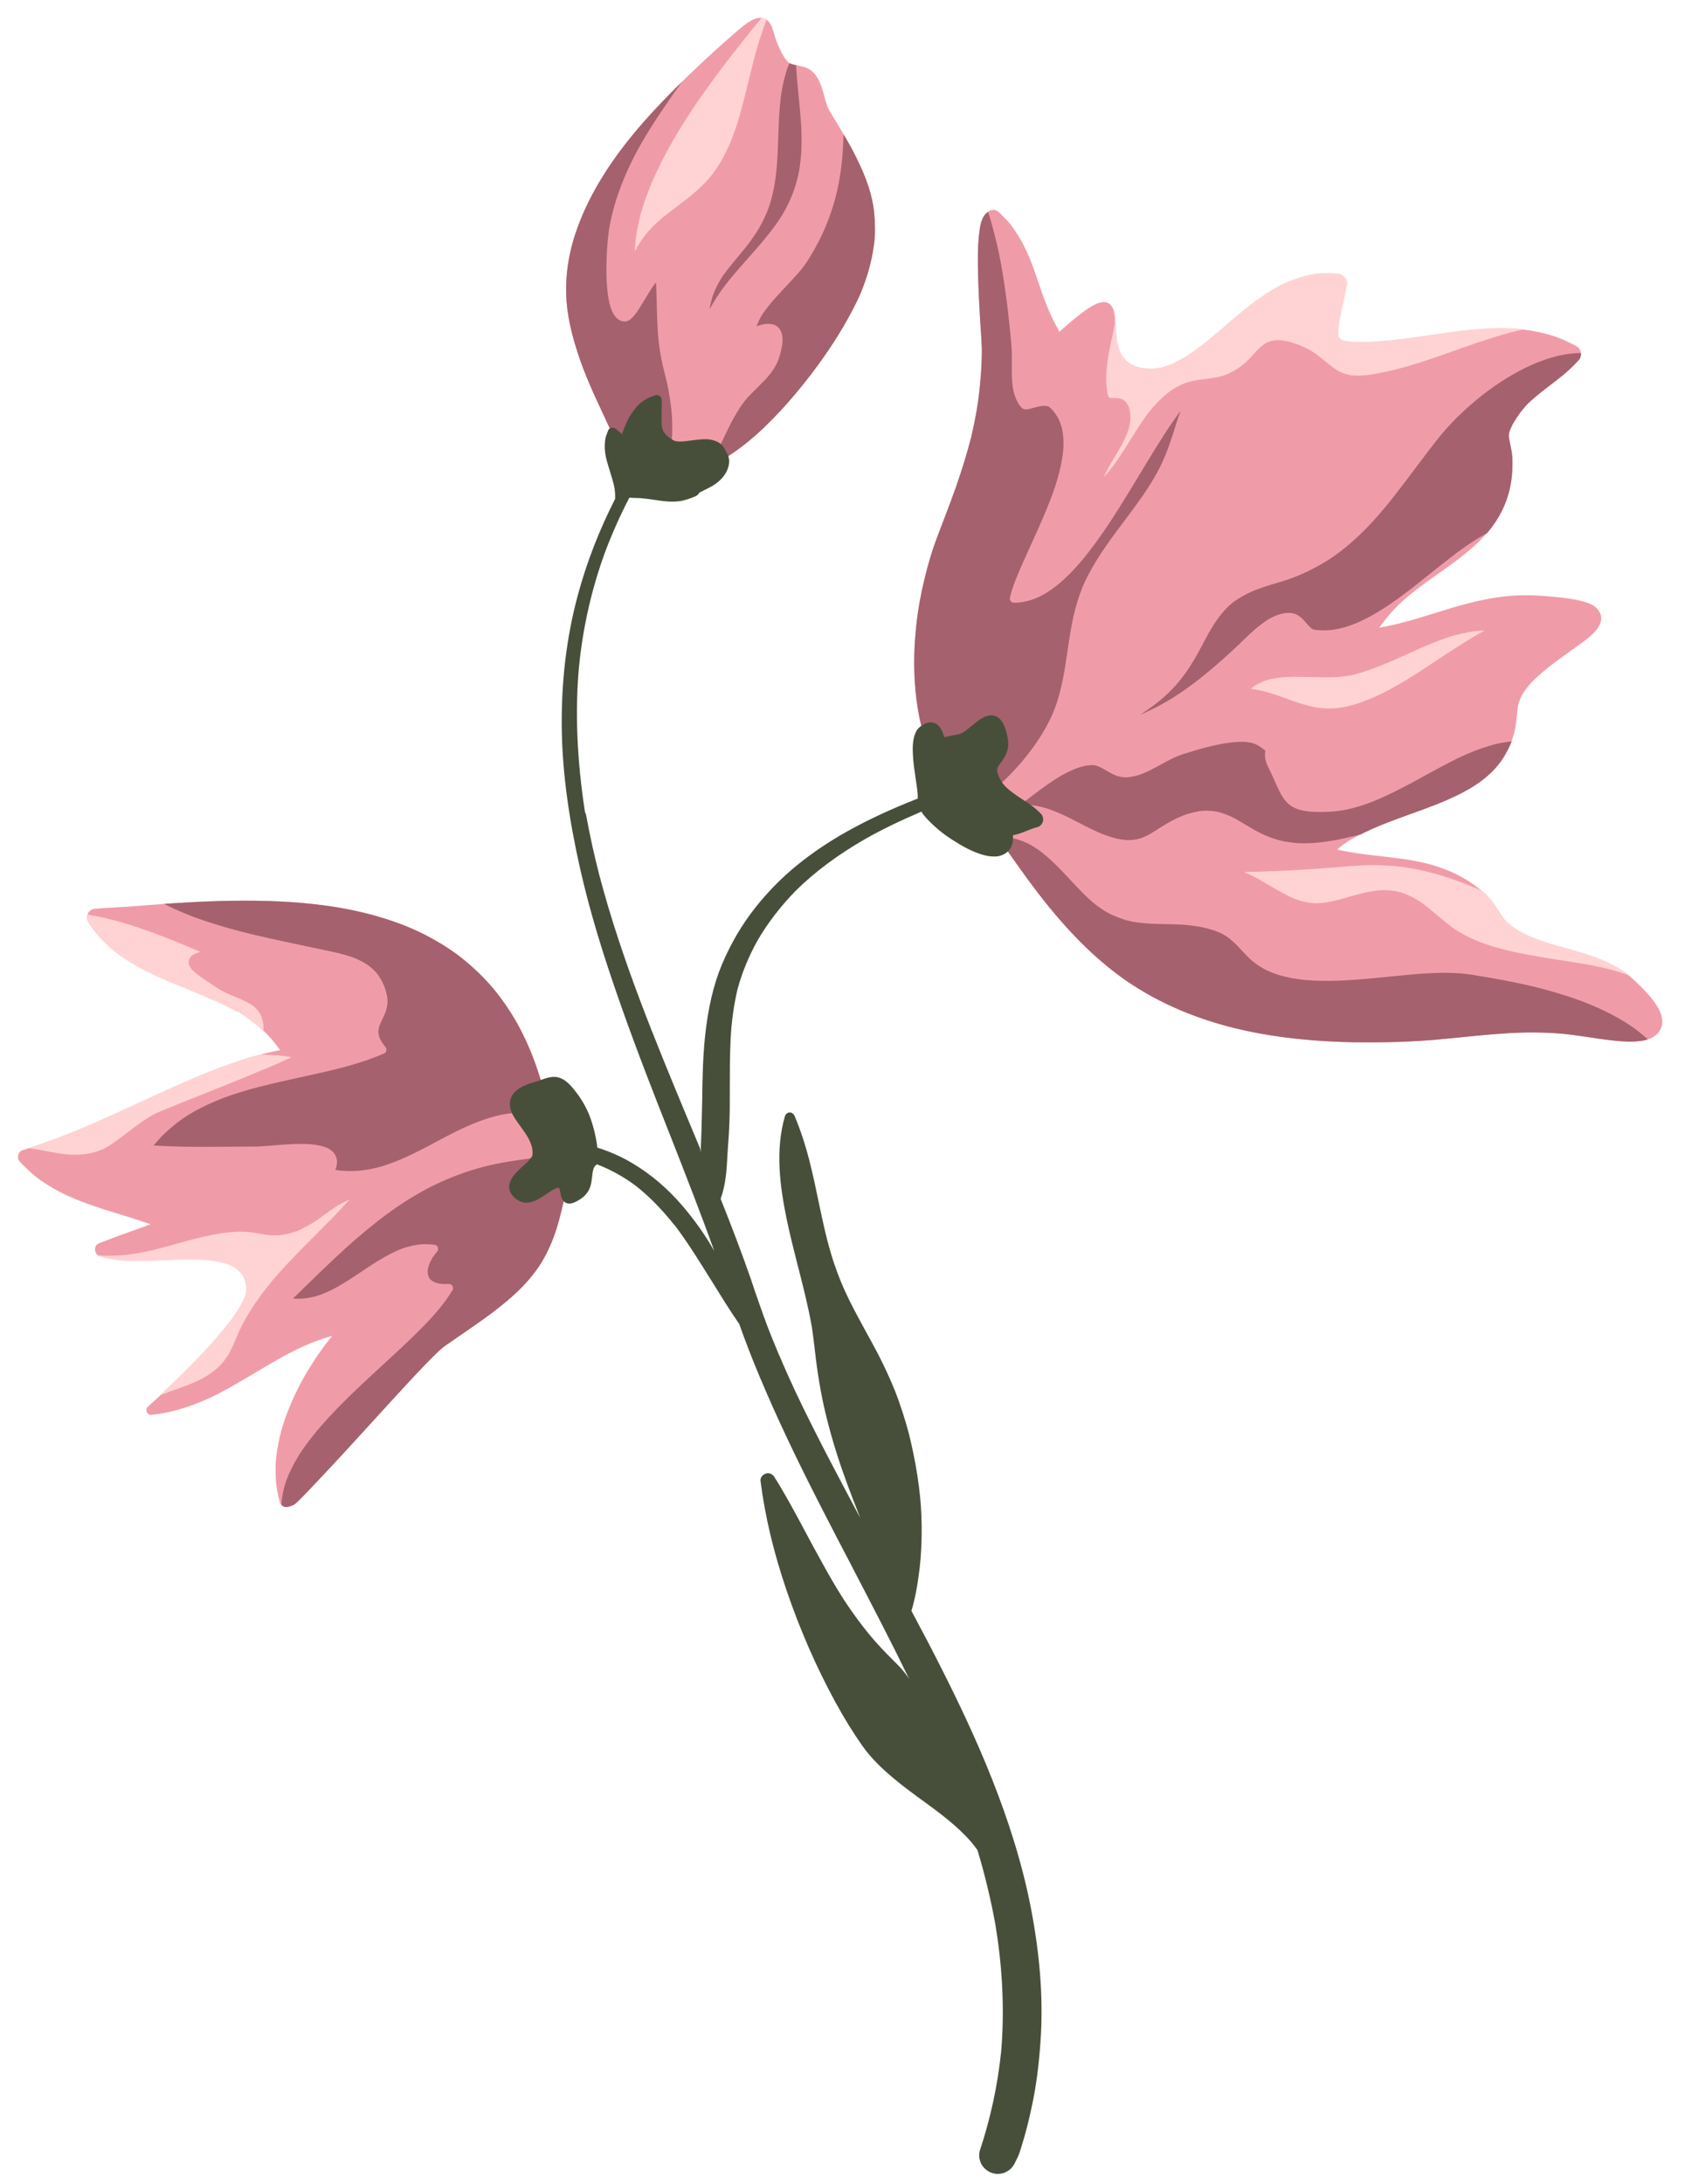
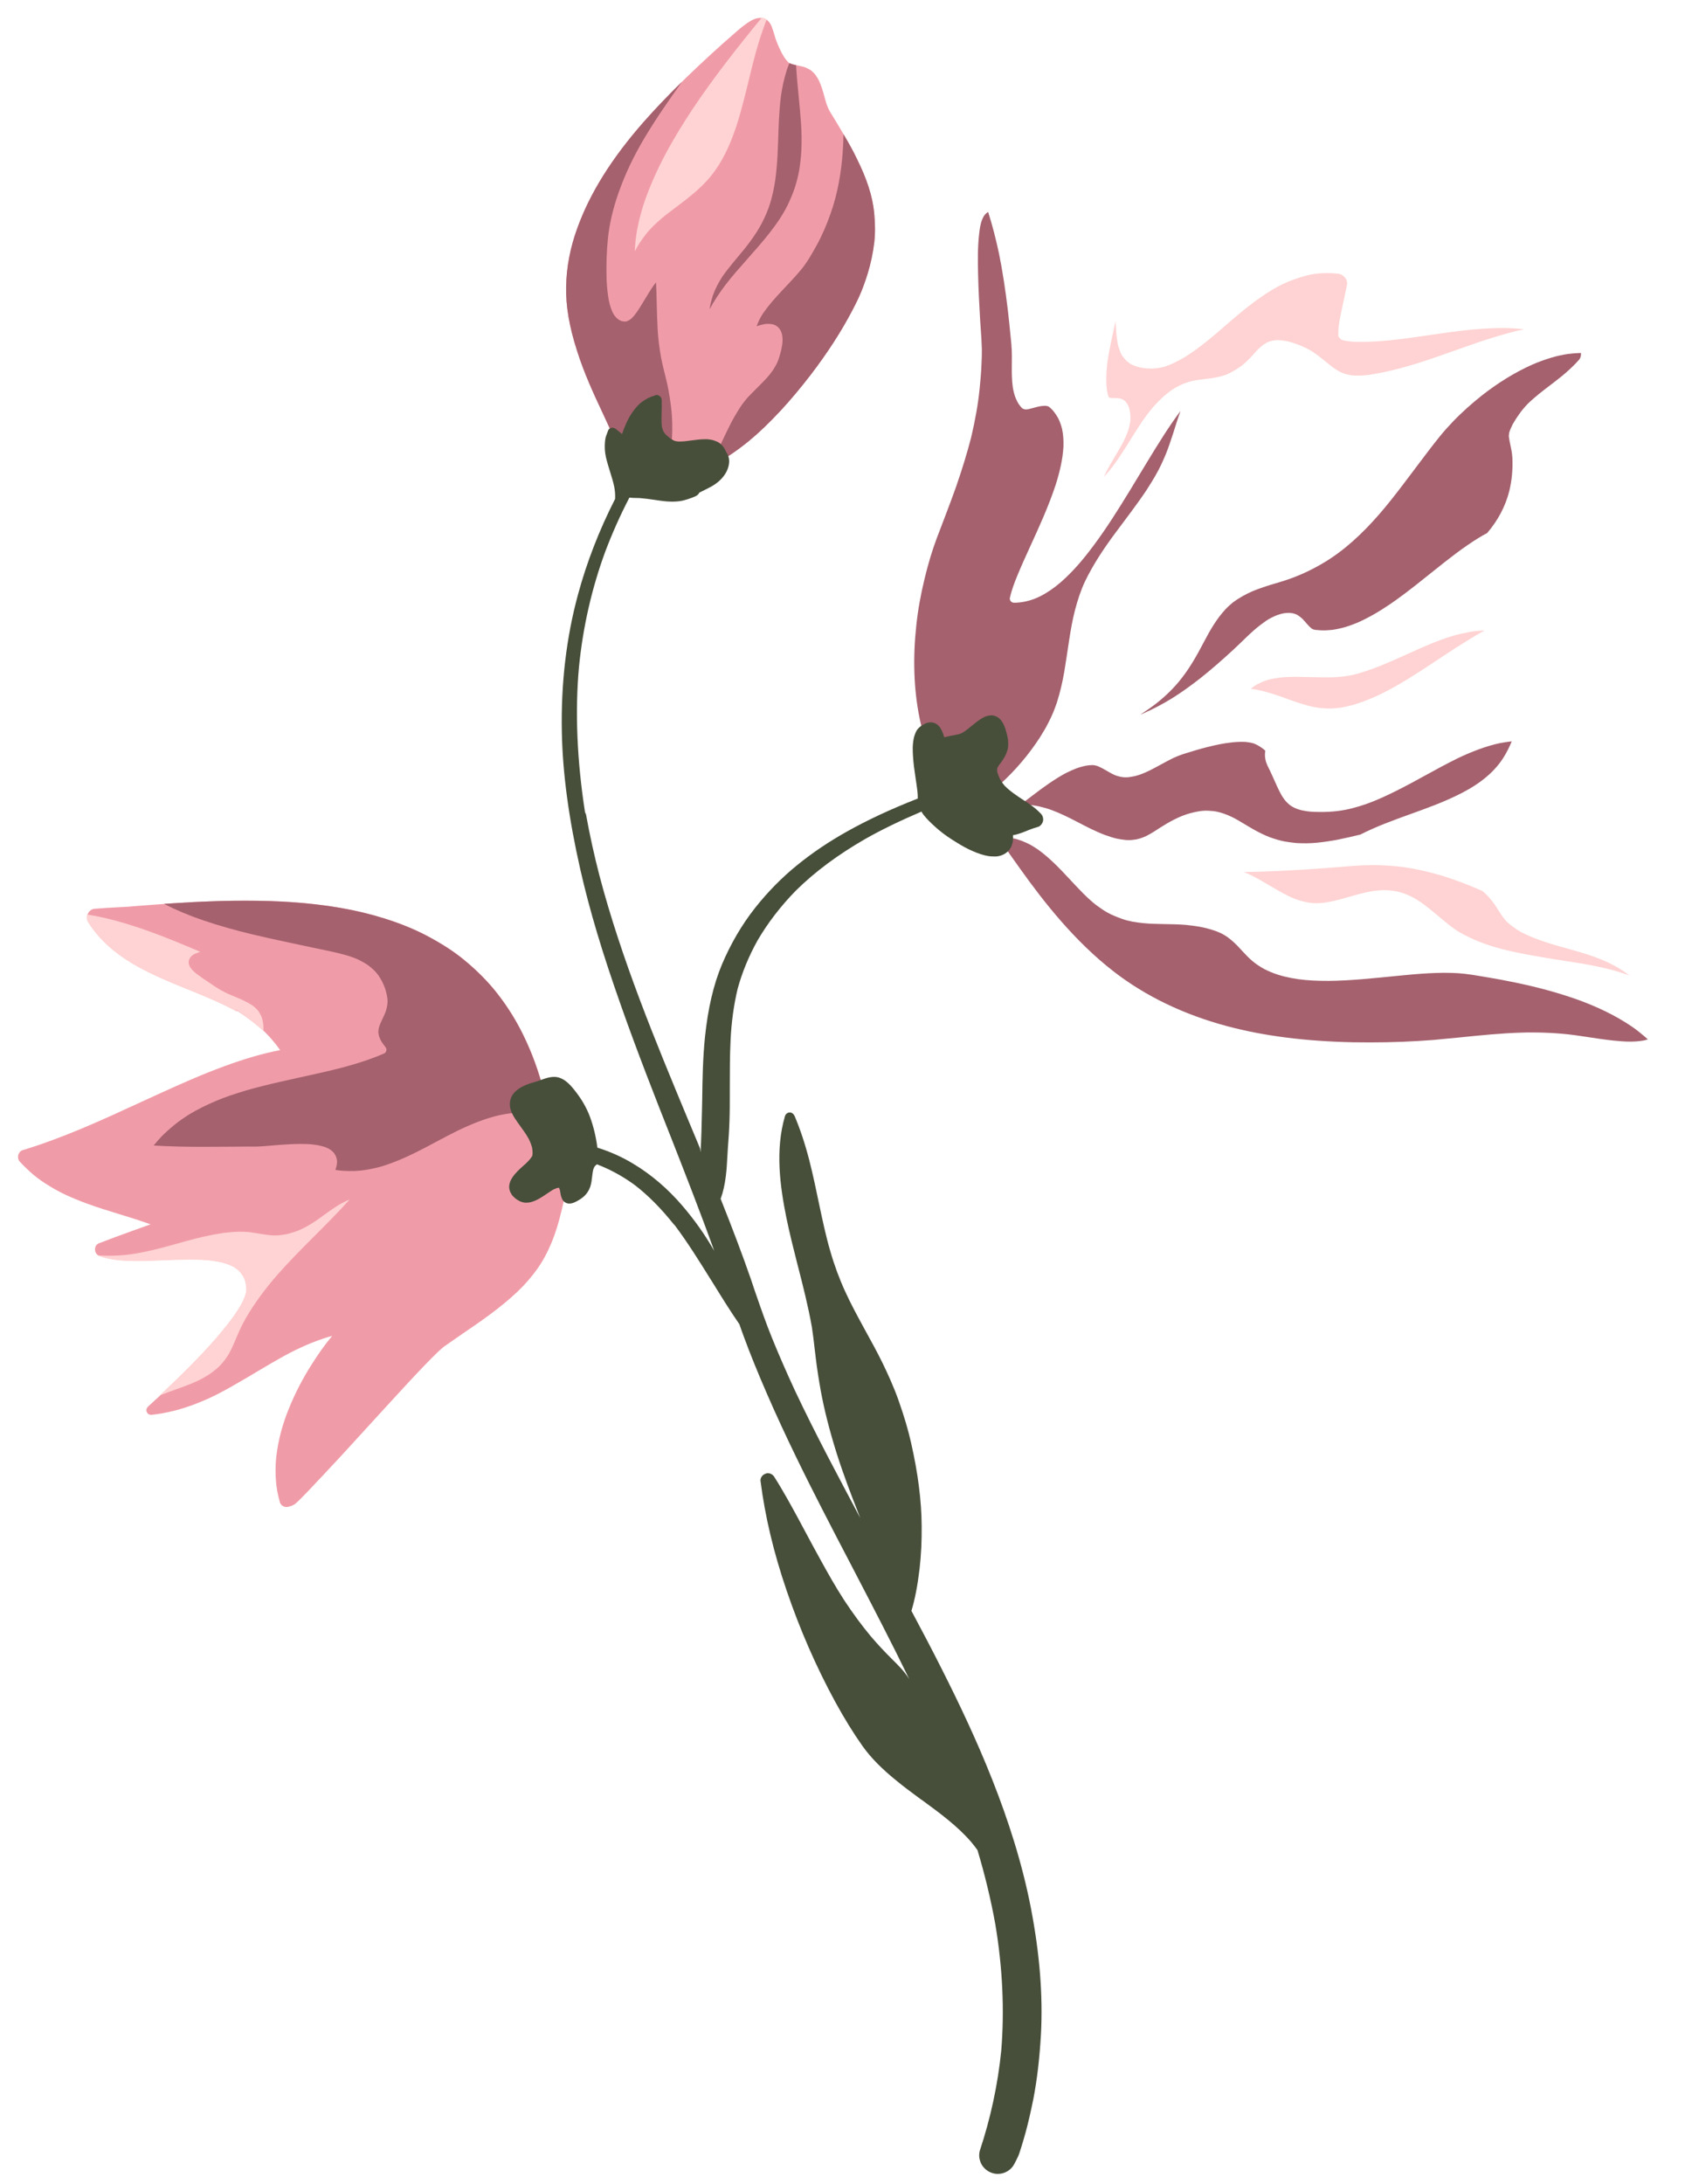
<svg xmlns="http://www.w3.org/2000/svg" width="71" height="92" viewBox="0 0 71 92" fill="none">
  <path d="M10.364 37.935C9.707 37.935 9.007 37.954 8.163 37.995C7.48 38.031 6.798 38.077 6.118 38.132L5.823 38.154C5.553 38.179 5.302 38.2 5.048 38.209C4.693 38.223 4.338 38.25 3.983 38.277C3.844 38.288 3.733 38.399 3.695 38.503C3.668 38.56 3.659 38.625 3.67 38.69C3.682 38.763 3.706 38.821 3.745 38.871C4.712 40.363 6.339 41.024 7.913 41.663C8.599 41.942 9.341 42.242 10 42.608L9.929 42.526C10.442 42.866 10.833 43.159 11.151 43.459C11.391 43.694 11.611 43.953 11.803 44.23C11.085 44.366 10.313 44.592 9.447 44.91C8.5 45.256 7.572 45.672 6.626 46.103L5.924 46.425C4.331 47.16 2.684 47.92 0.939 48.448C0.87 48.467 0.808 48.544 0.782 48.61C0.741 48.711 0.759 48.84 0.824 48.917C1.007 49.114 1.204 49.305 1.415 49.486C1.638 49.674 1.884 49.832 2.096 49.962C2.516 50.223 2.995 50.447 3.651 50.689C4.107 50.858 4.571 51 5.035 51.142C5.475 51.276 5.912 51.412 6.343 51.568C5.849 51.741 5.346 51.926 4.844 52.109L4.175 52.363C4.067 52.403 4.001 52.504 4.004 52.626C4.004 52.75 4.074 52.855 4.183 52.895C4.718 53.084 5.28 53.1 5.81 53.1C6.173 53.097 6.534 53.084 6.894 53.07C7.208 53.056 7.522 53.045 7.836 53.043L7.967 53.04C8.422 53.04 8.91 53.056 9.39 53.174C9.553 53.22 9.705 53.279 9.855 53.354C9.93 53.405 10.007 53.46 10.075 53.522C10.137 53.587 10.192 53.655 10.24 53.726C10.283 53.807 10.316 53.889 10.346 53.976C10.37 54.081 10.387 54.182 10.392 54.291C10.389 54.355 10.381 54.415 10.368 54.475C10.322 54.637 10.259 54.788 10.169 54.951C9.972 55.294 9.718 55.65 9.392 56.039C9.027 56.491 8.645 56.898 8.287 57.27C7.921 57.649 7.512 58.053 7.094 58.446C6.947 58.59 6.8 58.726 6.651 58.865L6.523 58.981L6.239 59.243C6.17 59.309 6.15 59.398 6.186 59.475C6.216 59.547 6.288 59.594 6.367 59.594C7.028 59.523 7.673 59.358 8.341 59.091C8.948 58.856 9.493 58.56 10.229 58.127C10.439 58.007 10.647 57.884 10.854 57.758C11.222 57.54 11.591 57.321 11.965 57.114C12.635 56.751 13.25 56.487 13.845 56.309L13.995 56.268C13.692 56.631 13.416 57.021 13.144 57.451C12.766 58.039 12.44 58.667 12.177 59.317C11.905 59.975 11.727 60.645 11.647 61.309C11.61 61.599 11.601 61.913 11.62 62.269C11.637 62.606 11.696 62.943 11.801 63.297C11.82 63.342 11.849 63.38 11.893 63.415C11.944 63.455 12.003 63.474 12.075 63.474C12.147 63.471 12.176 63.46 12.203 63.449C12.279 63.428 12.323 63.412 12.357 63.391C12.427 63.356 12.492 63.297 12.547 63.245C12.667 63.128 12.768 63.024 12.864 62.925L12.935 62.854L13.036 62.747C13.416 62.348 13.79 61.947 14.164 61.546L14.483 61.202L15.559 60.025L16.261 59.258L16.482 59.018C16.955 58.502 17.427 57.986 17.915 57.481C18.09 57.301 18.275 57.113 18.469 56.927C18.54 56.859 18.613 56.796 18.69 56.734C18.709 56.715 18.734 56.699 18.758 56.683L19.258 56.336L19.526 56.15C20.218 55.679 21.079 55.094 21.804 54.405C22.119 54.104 22.396 53.786 22.63 53.459C22.862 53.132 23.061 52.768 23.237 52.346C23.401 51.955 23.54 51.509 23.674 50.942C23.726 50.732 23.772 50.519 23.813 50.3C23.87 50.272 23.921 50.208 23.949 50.129L23.974 50.033C23.985 49.953 23.975 49.886 23.941 49.815L23.911 49.704C23.947 49.494 23.979 49.273 24.009 49.054C24.015 49.008 23.997 48.954 23.964 48.912C23.934 48.874 23.887 48.847 23.834 48.838C23.747 48.838 23.681 48.871 23.647 48.931C23.598 48.643 23.522 48.351 23.445 48.058L23.411 47.928L23.313 47.559C23.242 47.286 23.174 47.013 23.108 46.737L23.089 46.65L23.033 46.422C22.992 46.253 22.951 46.083 22.906 45.912C22.697 45.106 22.42 44.348 22.084 43.658C21.777 43.017 21.399 42.407 20.961 41.847C20.583 41.363 20.118 40.892 19.581 40.445C19.136 40.078 18.613 39.74 17.983 39.409C17.468 39.136 16.888 38.899 16.207 38.685C15.05 38.319 13.748 38.092 12.227 37.991C11.654 37.953 11.063 37.935 10.364 37.935Z" fill="#F09CA8" />
  <path d="M32.03 0.753C31.914 0.753 31.788 0.791 31.655 0.866C31.429 0.993 31.224 1.16 30.985 1.372L30.898 1.448C30.314 1.952 29.68 2.532 28.962 3.223C28.256 3.906 27.654 4.533 27.121 5.137C25.772 6.672 24.857 8.136 24.324 9.611C24.026 10.429 23.868 11.254 23.854 12.062C23.835 12.882 23.983 13.751 24.321 14.797C24.61 15.71 25.003 16.567 25.348 17.299L25.413 17.438C25.574 17.782 25.732 18.129 25.888 18.475C25.857 18.571 25.884 18.687 25.96 18.78C25.998 18.832 26.039 18.881 26.083 18.93C26.224 19.264 26.36 19.61 26.48 19.962C26.511 20.056 26.61 20.098 26.694 20.098C26.731 20.098 26.766 20.09 26.795 20.075C26.911 20.021 26.955 19.898 26.908 19.761L26.834 19.553C26.912 19.645 27.035 19.72 27.221 19.802C27.536 19.947 27.903 20.021 28.31 20.021C28.428 20.021 28.545 20.016 28.66 20.005C28.868 19.986 29.084 19.939 29.339 19.857C29.605 19.775 29.867 19.667 30.118 19.537C30.571 19.309 31.032 19.001 31.566 18.567C32.006 18.202 32.435 17.79 32.915 17.269C33.312 16.84 33.716 16.358 34.152 15.794C34.874 14.847 35.449 13.959 35.911 13.079C36.004 12.901 36.094 12.724 36.179 12.541C36.342 12.196 36.46 11.835 36.559 11.525C36.69 11.096 36.783 10.659 36.835 10.227C36.881 9.846 36.88 9.428 36.832 8.948C36.761 8.259 36.531 7.541 36.108 6.69C35.946 6.347 35.764 6.026 35.504 5.586C35.392 5.392 35.274 5.198 35.157 5.007L34.974 4.704C34.917 4.606 34.868 4.5 34.822 4.364L34.751 4.119C34.718 3.996 34.686 3.876 34.647 3.756C34.612 3.644 34.57 3.537 34.524 3.428C34.502 3.389 34.483 3.354 34.467 3.319L34.415 3.236L34.36 3.151C34.319 3.099 34.273 3.055 34.224 3.009C34.148 2.941 34.094 2.913 34.032 2.883C33.914 2.825 33.838 2.807 33.777 2.795L33.63 2.762L33.491 2.729C33.4 2.709 33.317 2.681 33.238 2.645C33.137 2.543 33.088 2.475 33.044 2.41C32.904 2.183 32.785 1.927 32.679 1.628L32.644 1.511C32.606 1.377 32.565 1.243 32.515 1.115C32.448 0.943 32.32 0.813 32.172 0.769C32.127 0.759 32.08 0.753 32.03 0.753Z" fill="#F09CA8" />
-   <path d="M41.846 8.838C41.776 8.838 41.706 8.864 41.648 8.91C41.521 8.996 41.435 9.109 41.378 9.265C41.305 9.456 41.28 9.671 41.261 9.828C41.191 10.413 41.199 11.014 41.213 11.58C41.23 12.219 41.262 12.858 41.3 13.497L41.322 13.863C41.341 14.145 41.36 14.426 41.371 14.709C41.374 14.905 41.366 15.104 41.357 15.301C41.343 15.667 41.313 16.03 41.275 16.393C41.204 17.046 41.087 17.714 40.918 18.434C40.754 19.072 40.546 19.751 40.282 20.508C40.129 20.939 39.965 21.368 39.801 21.794C39.686 22.092 39.572 22.392 39.462 22.69C39.265 23.222 39.1 23.77 38.959 24.364C38.795 25.029 38.68 25.678 38.607 26.347C38.459 27.719 38.502 29.014 38.735 30.196C38.984 31.465 39.536 32.598 40.331 33.473C40.391 33.536 40.468 33.571 40.546 33.571C40.6 33.571 40.659 33.55 40.711 33.512C40.912 33.685 41.079 33.908 41.247 34.141C41.561 34.575 41.869 35.013 42.177 35.453L42.413 35.788L42.984 36.596C43.935 37.928 45.246 39.626 46.958 40.944C48.297 41.974 49.892 42.74 51.698 43.222C53.243 43.634 54.983 43.856 57.018 43.899C57.261 43.904 57.501 43.904 57.744 43.904C58.645 43.904 59.539 43.869 60.401 43.8C60.696 43.773 60.991 43.745 61.283 43.715L61.567 43.688C62.401 43.603 63.265 43.516 64.119 43.491C64.277 43.488 64.396 43.485 64.515 43.485C65.253 43.485 65.924 43.532 66.567 43.63L66.81 43.666C67.201 43.726 67.591 43.786 67.984 43.827C68.214 43.852 68.446 43.871 68.681 43.871C68.886 43.871 69.069 43.855 69.236 43.827C69.322 43.815 69.405 43.786 69.486 43.758C69.575 43.729 69.635 43.692 69.689 43.654C69.788 43.598 69.84 43.538 69.889 43.48C69.961 43.388 70.006 43.283 70.036 43.147C70.065 42.955 70.007 42.767 69.954 42.624C69.915 42.519 69.853 42.421 69.792 42.33C69.724 42.223 69.65 42.122 69.571 42.021C69.351 41.748 69.095 41.506 68.848 41.272C68.602 41.039 68.335 40.853 67.985 40.668C67.389 40.346 66.73 40.158 66.093 39.977C65.421 39.791 64.716 39.596 64.092 39.272C63.852 39.133 63.656 38.992 63.493 38.842C63.312 38.655 63.17 38.425 63.066 38.257C62.917 38.01 62.748 37.802 62.549 37.619C62.009 37.134 61.36 36.763 60.619 36.517C59.952 36.289 59.224 36.184 58.537 36.104L58.275 36.074C57.745 36.015 57.019 35.935 56.354 35.785C56.487 35.641 56.702 35.497 56.853 35.402C57.669 34.922 58.561 34.6 59.424 34.289C60.17 34.021 60.917 33.753 61.606 33.393C62.416 32.971 62.988 32.479 63.356 31.892C63.48 31.693 63.586 31.481 63.673 31.263C63.746 31.088 63.801 30.895 63.854 30.637C63.879 30.5 63.892 30.361 63.906 30.221C63.93 29.976 63.943 29.834 63.971 29.698C64.009 29.545 64.065 29.4 64.14 29.255C64.26 29.065 64.396 28.889 64.557 28.719C64.866 28.408 65.243 28.093 65.708 27.756L66.161 27.428L66.259 27.36C66.417 27.248 66.573 27.136 66.729 27.021C66.858 26.925 66.981 26.824 67.096 26.715C67.191 26.622 67.29 26.522 67.354 26.405C67.446 26.254 67.483 26.114 67.467 25.975C67.445 25.838 67.378 25.718 67.257 25.597C67.172 25.516 67.051 25.449 66.889 25.391C66.692 25.314 66.475 25.273 66.271 25.238C65.971 25.183 65.659 25.153 65.356 25.126C64.94 25.089 64.606 25.071 64.304 25.071L64.145 25.074C63.464 25.082 62.746 25.188 61.885 25.407C61.399 25.53 60.918 25.68 60.438 25.83C60.179 25.912 59.922 25.991 59.663 26.068C59.08 26.237 58.573 26.358 58.113 26.439C58.351 26.115 58.569 25.845 58.805 25.599C59.343 25.056 59.968 24.613 60.573 24.186C61.24 23.714 61.909 23.241 62.463 22.662C63.033 22.065 63.412 21.399 63.59 20.682C63.7 20.244 63.743 19.786 63.721 19.282C63.713 19.093 63.675 18.905 63.636 18.724C63.609 18.609 63.584 18.49 63.571 18.37C63.574 18.32 63.579 18.273 63.587 18.222C63.625 18.101 63.674 17.984 63.734 17.866C63.934 17.522 64.142 17.24 64.372 17.002C64.666 16.716 64.993 16.464 65.36 16.186L65.472 16.101C65.931 15.754 66.259 15.459 66.535 15.144C66.608 15.057 66.621 14.931 66.61 14.849C66.596 14.763 66.54 14.649 66.451 14.598C66.101 14.402 65.771 14.255 65.442 14.147C65.149 14.05 64.807 13.973 64.368 13.904C64.036 13.856 63.685 13.833 63.294 13.833C62.904 13.833 62.505 13.854 61.999 13.901C61.403 13.958 60.8 14.046 60.235 14.13L59.716 14.207C58.874 14.326 58.204 14.393 57.606 14.417L57.371 14.42C57.073 14.42 56.865 14.405 56.676 14.368C56.616 14.355 56.554 14.334 56.492 14.306L56.383 14.177C56.385 14.154 56.382 14.127 56.379 14.098C56.377 13.793 56.421 13.549 56.469 13.301L56.589 12.731L56.638 12.502L56.747 11.981C56.763 11.896 56.74 11.804 56.68 11.722C56.608 11.625 56.496 11.558 56.388 11.547C56.232 11.528 56.073 11.52 55.918 11.52C55.754 11.52 55.593 11.528 55.431 11.547C55.171 11.579 54.883 11.654 54.523 11.782C53.888 12.005 53.331 12.381 52.869 12.719C52.488 12.996 52.122 13.309 51.769 13.612L51.69 13.68C51.16 14.139 50.559 14.66 49.919 15.058C49.611 15.239 49.342 15.365 49.074 15.453C48.881 15.502 48.714 15.53 48.549 15.54C48.369 15.54 48.203 15.524 48.04 15.491C47.886 15.453 47.747 15.402 47.616 15.333C47.549 15.282 47.492 15.238 47.44 15.192C47.372 15.122 47.31 15.043 47.253 14.959C47.191 14.843 47.15 14.728 47.112 14.606C47.034 14.305 47.014 13.984 46.995 13.673L46.986 13.51C46.978 13.315 46.966 13.051 46.821 12.867C46.746 12.772 46.639 12.722 46.512 12.722C46.391 12.722 46.247 12.766 46.083 12.854C45.866 12.965 45.671 13.113 45.457 13.281C45.17 13.502 44.9 13.74 44.632 13.98L44.599 13.889C44.206 13.216 43.972 12.53 43.746 11.866L43.548 11.298C43.377 10.814 43.183 10.394 42.958 10.013C42.854 9.835 42.739 9.666 42.616 9.499C42.512 9.362 42.392 9.239 42.271 9.116L42.118 8.958C42.049 8.885 41.943 8.838 41.846 8.838Z" fill="#F09CA8" />
  <path d="M61.935 26.615C61.695 26.659 61.457 26.713 61.225 26.779C60.597 26.97 60.002 27.23 59.407 27.5C58.836 27.757 58.266 28.024 57.671 28.226C57.518 28.278 57.362 28.33 57.207 28.374C57.084 28.407 56.964 28.439 56.838 28.459C56.595 28.5 56.349 28.522 56.101 28.527C55.814 28.532 55.53 28.524 55.246 28.519C55.008 28.513 54.774 28.508 54.542 28.505C54.326 28.51 54.111 28.516 53.898 28.543C53.726 28.568 53.562 28.598 53.396 28.644C53.32 28.669 53.246 28.693 53.172 28.726C53.095 28.762 53.022 28.797 52.948 28.835C52.885 28.876 52.82 28.917 52.76 28.966C52.744 28.982 52.727 28.996 52.711 29.01C52.891 29.035 53.069 29.07 53.246 29.114C53.448 29.169 53.65 29.229 53.849 29.297C54.272 29.447 54.687 29.606 55.116 29.723C55.274 29.761 55.435 29.799 55.599 29.816C55.735 29.832 55.872 29.841 56.008 29.843C56.213 29.838 56.415 29.821 56.617 29.783C56.775 29.75 56.931 29.715 57.089 29.671C57.073 29.674 57.059 29.679 57.043 29.682C57.857 29.439 58.608 29.035 59.331 28.595C59.317 28.603 59.304 28.611 59.29 28.62C59.989 28.191 60.661 27.724 61.351 27.282C61.744 27.031 62.143 26.78 62.555 26.556C62.347 26.563 62.14 26.579 61.935 26.615Z" fill="#FFD3D3" />
  <path d="M57.422 36.447C57.07 36.463 56.72 36.496 56.368 36.523C56.054 36.548 55.74 36.572 55.426 36.594C54.423 36.664 53.419 36.713 52.415 36.729C52.43 36.735 52.444 36.741 52.458 36.747C52.693 36.845 52.919 36.963 53.138 37.088C53.561 37.332 53.974 37.595 54.416 37.8C54.412 37.797 54.407 37.795 54.402 37.793C54.525 37.845 54.645 37.894 54.773 37.932C54.904 37.967 55.035 38 55.169 38.022C55.289 38.036 55.412 38.047 55.538 38.041C55.628 38.036 55.718 38.03 55.808 38.019C55.805 38.022 55.8 38.022 55.797 38.022C55.8 38.022 55.805 38.022 55.811 38.019C55.81 38.019 55.81 38.019 55.808 38.019C55.808 38.019 55.808 38.019 55.811 38.019C55.812 38.019 55.813 38.019 55.814 38.019C56.084 37.978 56.346 37.918 56.606 37.844C56.841 37.776 57.076 37.705 57.313 37.645C57.529 37.59 57.747 37.541 57.968 37.517C58.105 37.503 58.244 37.487 58.38 37.492C58.486 37.497 58.59 37.506 58.694 37.519C59.172 37.579 59.611 37.808 59.994 38.092C60.374 38.376 60.723 38.695 61.094 38.985C61.094 38.985 61.094 38.985 61.091 38.985C61.244 39.1 61.397 39.212 61.566 39.302C61.787 39.425 62.011 39.531 62.243 39.63C62.229 39.625 62.213 39.619 62.199 39.614C62.655 39.8 63.125 39.944 63.605 40.051C64.047 40.152 64.492 40.234 64.94 40.31C65.303 40.373 65.664 40.43 66.027 40.485C66.382 40.54 66.737 40.594 67.092 40.665C67.62 40.769 68.153 40.894 68.657 41.089C68.453 40.925 68.249 40.794 67.996 40.659C67.379 40.326 66.672 40.129 66.101 39.968C65.448 39.788 64.728 39.588 64.102 39.264C63.856 39.122 63.662 38.98 63.504 38.835C63.343 38.671 63.217 38.469 63.114 38.305C62.939 38.016 62.77 37.805 62.56 37.611C62.527 37.584 62.497 37.556 62.464 37.529C62.393 37.496 62.322 37.466 62.251 37.436C62.265 37.441 62.278 37.447 62.292 37.452C61.768 37.231 61.233 37.023 60.687 36.862C60.176 36.712 59.66 36.594 59.133 36.521C59.128 36.521 59.122 36.521 59.117 36.518C59.122 36.518 59.128 36.521 59.133 36.521C59.136 36.521 59.138 36.521 59.141 36.521C58.705 36.467 58.262 36.436 57.82 36.436C57.688 36.438 57.555 36.441 57.422 36.447Z" fill="#FFD3D3" />
  <path d="M55.815 38.019C55.825 38.019 55.835 38.019 55.845 38.016C55.834 38.017 55.825 38.019 55.815 38.019Z" fill="#FFD3D3" />
  <path d="M55.431 11.53C55.177 11.563 54.888 11.639 54.522 11.77C53.883 11.991 53.326 12.368 52.862 12.707C52.496 12.975 52.138 13.28 51.819 13.551L51.762 13.603L51.683 13.671C51.189 14.1 50.572 14.638 49.914 15.047C49.608 15.227 49.341 15.353 49.073 15.443C48.874 15.495 48.707 15.519 48.552 15.525C48.347 15.525 48.192 15.509 48.047 15.476C47.902 15.446 47.763 15.397 47.627 15.323C47.54 15.255 47.496 15.219 47.452 15.184C47.386 15.113 47.324 15.034 47.266 14.955C47.206 14.838 47.165 14.726 47.127 14.603C47.053 14.311 47.031 14 47.015 13.697L47.005 13.524C46.88 14.117 46.736 14.707 46.655 15.308C46.655 15.311 46.655 15.316 46.655 15.319V15.32C46.655 15.326 46.654 15.332 46.652 15.338C46.652 15.336 46.652 15.334 46.652 15.332C46.651 15.337 46.651 15.342 46.649 15.346C46.65 15.345 46.651 15.343 46.651 15.342C46.61 15.713 46.597 16.084 46.645 16.458C46.661 16.539 46.675 16.617 46.703 16.697C46.708 16.705 46.714 16.716 46.719 16.727C46.722 16.732 46.727 16.738 46.733 16.741C46.739 16.745 46.747 16.749 46.754 16.753C46.769 16.758 46.784 16.76 46.799 16.763C46.845 16.768 46.892 16.768 46.938 16.768C47.006 16.768 47.072 16.768 47.14 16.776C47.197 16.787 47.26 16.801 47.309 16.828C47.347 16.853 47.391 16.877 47.421 16.91C47.514 17.014 47.577 17.137 47.601 17.276C47.631 17.451 47.647 17.623 47.62 17.797C47.549 18.236 47.331 18.635 47.107 19.012C46.9 19.367 46.678 19.714 46.512 20.088C46.649 19.943 46.774 19.793 46.897 19.637C46.886 19.648 46.878 19.662 46.867 19.672C47.197 19.235 47.479 18.766 47.771 18.301C48.033 17.886 48.303 17.468 48.631 17.1C48.817 16.89 49.016 16.699 49.237 16.527C49.428 16.377 49.636 16.259 49.859 16.167C50.252 16 50.681 15.979 51.099 15.924C51.096 15.924 51.094 15.924 51.088 15.924C51.287 15.893 51.478 15.848 51.669 15.78C51.673 15.778 51.677 15.777 51.681 15.775C51.684 15.774 51.688 15.772 51.691 15.771C51.688 15.773 51.684 15.774 51.681 15.775C51.68 15.775 51.679 15.776 51.678 15.776C51.683 15.774 51.689 15.772 51.694 15.77C51.902 15.677 52.09 15.565 52.275 15.437C52.267 15.442 52.261 15.451 52.253 15.456C52.428 15.322 52.589 15.175 52.739 15.011C52.854 14.885 52.966 14.746 53.094 14.634C53.206 14.533 53.326 14.446 53.465 14.394C53.621 14.337 53.795 14.312 53.959 14.331C54.066 14.345 54.169 14.356 54.27 14.38C54.409 14.418 54.551 14.459 54.685 14.511C54.89 14.59 55.089 14.678 55.275 14.795C55.578 14.986 55.843 15.221 56.119 15.442C56.264 15.548 56.408 15.641 56.572 15.712C56.692 15.756 56.81 15.786 56.932 15.807C57.178 15.829 57.418 15.821 57.658 15.793C58.578 15.656 59.476 15.394 60.358 15.094C61.213 14.805 62.056 14.48 62.922 14.215C63.348 14.084 63.779 13.96 64.217 13.868C63.915 13.833 63.611 13.816 63.293 13.816C62.919 13.816 62.52 13.838 61.996 13.884C61.395 13.944 60.795 14.031 60.232 14.113L59.713 14.189C58.848 14.315 58.176 14.38 57.605 14.399L57.37 14.402C57.048 14.402 56.857 14.388 56.679 14.35C56.624 14.342 56.562 14.323 56.496 14.293L56.392 14.165C56.397 14.154 56.395 14.127 56.392 14.097C56.389 13.794 56.433 13.556 56.482 13.3L56.602 12.735L56.651 12.506L56.76 11.984C56.776 11.891 56.752 11.798 56.689 11.711C56.618 11.615 56.503 11.544 56.389 11.528C56.233 11.509 56.072 11.501 55.917 11.501C55.756 11.503 55.595 11.511 55.431 11.53ZM52.292 15.426C52.287 15.429 52.28 15.434 52.275 15.437C52.28 15.434 52.286 15.429 52.292 15.426ZM51.088 15.924C51.077 15.927 51.066 15.926 51.055 15.928C51.066 15.926 51.077 15.924 51.088 15.924Z" fill="#FFD3D3" />
  <path d="M51.669 15.779C51.664 15.781 51.658 15.783 51.653 15.787C51.662 15.783 51.67 15.78 51.678 15.776C51.675 15.777 51.672 15.778 51.669 15.779Z" fill="#FFD3D3" />
  <path d="M46.642 16.44C46.64 16.432 46.639 16.424 46.637 16.417C46.639 16.425 46.64 16.433 46.642 16.44Z" fill="#FFD3D3" />
  <path d="M46.708 16.715V16.712C46.703 16.707 46.7 16.701 46.694 16.696C46.7 16.704 46.706 16.709 46.708 16.715Z" fill="#FFD3D3" />
  <path d="M46.71 16.715L46.708 16.712L46.71 16.715Z" fill="#FFD3D3" />
  <path d="M46.76 16.756L46.756 16.753L46.76 16.756Z" fill="#FFD3D3" />
  <path d="M29.152 4.641C29.16 4.627 29.168 4.616 29.177 4.603C28.344 5.864 27.585 7.197 27.11 8.638C26.93 9.211 26.799 9.796 26.758 10.396C26.758 10.404 26.758 10.412 26.755 10.423C26.752 10.475 26.752 10.527 26.752 10.579C26.842 10.404 26.946 10.232 27.063 10.071C27.167 9.926 27.273 9.787 27.393 9.659C27.505 9.539 27.622 9.424 27.745 9.315C27.98 9.105 28.231 8.916 28.482 8.728C28.766 8.518 29.047 8.302 29.312 8.07L29.309 8.073C29.503 7.901 29.694 7.721 29.863 7.524C30.004 7.358 30.132 7.187 30.252 7.005C30.251 7.007 30.251 7.008 30.251 7.01C30.254 7.005 30.256 7.002 30.259 6.996C30.259 6.993 30.262 6.993 30.262 6.991C30.259 6.994 30.259 6.994 30.259 6.996C30.256 6.999 30.256 6.999 30.254 7.001C30.257 6.996 30.259 6.994 30.262 6.991C30.262 6.988 30.265 6.987 30.265 6.984C30.268 6.984 30.268 6.981 30.27 6.981C30.437 6.711 30.581 6.435 30.71 6.146C30.833 5.868 30.937 5.584 31.035 5.297C31.03 5.311 31.024 5.327 31.019 5.341C31.254 4.62 31.426 3.883 31.606 3.149C31.762 2.508 31.925 1.867 32.149 1.246C32.183 1.144 32.218 1.043 32.256 0.943C32.273 0.902 32.29 0.86 32.307 0.82C32.266 0.793 32.223 0.771 32.177 0.758C32.155 0.753 32.131 0.744 32.101 0.742C31.066 2.001 30.056 3.284 29.152 4.641Z" fill="#FFD3D3" />
  <path d="M30.27 6.982V6.983L30.271 6.981L30.27 6.982Z" fill="#FFD3D3" />
  <path d="M30.267 6.986L30.266 6.989L30.27 6.983L30.267 6.986Z" fill="#FFD3D3" />
  <path d="M26.755 10.408C26.758 10.403 26.758 10.4 26.758 10.397C26.758 10.394 26.758 10.389 26.758 10.386C26.757 10.394 26.757 10.399 26.755 10.408Z" fill="#FFD3D3" />
  <path d="M14.615 50.571C14.625 50.567 14.636 50.563 14.645 50.56C14.468 50.639 14.301 50.729 14.14 50.836C13.976 50.945 13.815 51.057 13.657 51.172C13.499 51.287 13.34 51.404 13.174 51.508C13.01 51.612 12.841 51.707 12.661 51.789C12.59 51.822 12.513 51.852 12.437 51.876C12.32 51.914 12.2 51.955 12.077 51.98C11.9 52.013 11.717 52.043 11.536 52.035C11.203 52.021 10.878 51.945 10.55 51.901C10.549 51.901 10.548 51.901 10.547 51.901C10.546 51.901 10.545 51.901 10.544 51.9C10.338 51.879 10.135 51.871 9.927 51.884C9.741 51.895 9.556 51.911 9.367 51.936C9.372 51.936 9.378 51.936 9.381 51.936C8.876 52.01 8.382 52.127 7.89 52.261C7.426 52.389 6.962 52.526 6.492 52.638C6.006 52.753 5.509 52.851 5.01 52.878C4.742 52.894 4.472 52.9 4.205 52.878C4.171 52.875 4.136 52.871 4.102 52.868C4.125 52.885 4.15 52.898 4.178 52.908C4.719 53.099 5.281 53.115 5.811 53.115C6.174 53.112 6.535 53.099 6.895 53.085C7.209 53.071 7.523 53.06 7.837 53.058L7.968 53.055C8.397 53.055 8.894 53.066 9.385 53.186C9.541 53.23 9.693 53.287 9.852 53.364C9.923 53.416 9.997 53.468 10.065 53.531C10.128 53.597 10.182 53.665 10.232 53.733C10.273 53.812 10.306 53.891 10.336 53.979C10.358 54.083 10.371 54.181 10.377 54.29C10.374 54.353 10.369 54.413 10.358 54.47C10.314 54.62 10.254 54.768 10.159 54.942C9.962 55.289 9.709 55.644 9.384 56.026C9.018 56.479 8.636 56.883 8.278 57.257C7.912 57.637 7.503 58.041 7.085 58.434C6.968 58.551 6.849 58.662 6.728 58.774C7.195 58.59 7.675 58.437 8.139 58.245C8.125 58.25 8.112 58.256 8.098 58.261C8.259 58.193 8.42 58.122 8.57 58.034C8.718 57.952 8.851 57.865 8.985 57.764C9.086 57.685 9.187 57.603 9.277 57.507C9.337 57.441 9.394 57.379 9.449 57.31C9.542 57.184 9.632 57.053 9.703 56.911C9.766 56.788 9.823 56.662 9.878 56.534C10.017 56.209 10.151 55.881 10.326 55.576C10.716 54.893 11.189 54.26 11.708 53.67C12.672 52.578 13.761 51.606 14.73 50.525C14.69 50.542 14.654 50.557 14.615 50.571ZM9.414 51.931C9.406 51.934 9.395 51.934 9.381 51.936C9.392 51.933 9.403 51.933 9.414 51.931Z" fill="#FFD3D3" />
  <path d="M10.544 51.9H10.547C10.544 51.898 10.539 51.898 10.534 51.898C10.537 51.898 10.541 51.899 10.544 51.9Z" fill="#FFD3D3" />
  <path d="M12.551 44.37H12.554L12.562 44.359L12.551 44.37Z" fill="#FFD3D3" />
-   <path d="M10.904 44.427C10.459 44.544 9.974 44.701 9.442 44.897C8.5 45.236 7.607 45.64 6.622 46.09L5.92 46.412C4.415 47.105 2.863 47.822 1.196 48.354C1.339 48.374 1.481 48.396 1.623 48.422C1.934 48.481 2.248 48.543 2.562 48.591C2.566 48.591 2.571 48.591 2.576 48.593C2.585 48.594 2.593 48.595 2.602 48.596C2.603 48.596 2.605 48.596 2.606 48.596C2.605 48.596 2.604 48.596 2.603 48.596C2.767 48.616 2.932 48.635 3.095 48.637C3.262 48.64 3.425 48.632 3.592 48.612C3.595 48.611 3.599 48.611 3.603 48.61C3.752 48.586 3.896 48.559 4.04 48.511C4.149 48.476 4.258 48.435 4.365 48.388C4.36 48.391 4.351 48.396 4.346 48.399C4.354 48.396 4.362 48.391 4.37 48.388C4.534 48.306 4.687 48.205 4.837 48.099C5.031 47.96 5.222 47.812 5.413 47.665C5.615 47.512 5.814 47.359 6.025 47.217C6.194 47.102 6.366 46.99 6.549 46.903C6.677 46.843 6.808 46.788 6.937 46.736C7.15 46.649 7.363 46.561 7.573 46.477C8.777 45.994 9.984 45.521 11.177 45.016C11.172 45.019 11.166 45.024 11.158 45.027C11.461 44.899 11.761 44.77 12.059 44.631C12.133 44.598 12.206 44.563 12.28 44.524C12.198 44.51 12.116 44.497 12.034 44.486C11.794 44.459 11.551 44.437 11.311 44.431C11.183 44.427 11.054 44.425 10.926 44.425C10.917 44.427 10.91 44.427 10.904 44.427Z" fill="#FFD3D3" />
-   <path d="M2.567 48.592H2.56L2.558 48.591L2.567 48.592Z" fill="#FFD3D3" />
  <path d="M2.578 48.594H2.575L2.567 48.592L2.578 48.594Z" fill="#FFD3D3" />
  <path d="M3.656 38.694C3.667 38.762 3.691 38.82 3.735 38.88C4.704 40.373 6.334 41.034 7.91 41.673L7.978 41.7C8.66 41.979 9.365 42.268 9.993 42.617L9.941 42.513C10.488 42.912 10.831 43.178 11.101 43.43C11.104 43.325 11.101 43.22 11.09 43.114C11.093 43.13 11.095 43.144 11.098 43.161C11.079 43.038 11.054 42.923 11.013 42.809C10.972 42.722 10.926 42.64 10.871 42.563C10.806 42.487 10.735 42.421 10.655 42.361C10.289 42.11 9.861 41.987 9.467 41.79C9.352 41.73 9.238 41.67 9.131 41.599C9.03 41.531 8.929 41.462 8.828 41.397C8.664 41.288 8.498 41.179 8.339 41.058C8.14 40.911 7.848 40.665 7.984 40.384C8.049 40.248 8.194 40.168 8.333 40.125C8.369 40.111 8.404 40.1 8.44 40.092C8.243 40.007 8.047 39.923 7.85 39.841C7.866 39.849 7.883 39.855 7.899 39.863C7.178 39.56 6.452 39.271 5.712 39.03C5.042 38.811 4.365 38.628 3.671 38.52C3.652 38.574 3.647 38.634 3.656 38.694Z" fill="#FFD3D3" />
  <path d="M8.336 40.523C8.336 40.517 8.339 40.512 8.339 40.509C8.336 40.512 8.336 40.518 8.336 40.523Z" fill="#FFD3D3" />
  <path d="M10.684 42.38C10.679 42.374 10.676 42.372 10.67 42.369C10.676 42.372 10.679 42.377 10.684 42.38Z" fill="#FFD3D3" />
  <path d="M66.524 14.87C66.368 14.878 66.213 14.889 66.057 14.911C66.073 14.908 66.087 14.906 66.103 14.903C65.849 14.941 65.595 14.993 65.349 15.07C65.092 15.147 64.841 15.239 64.595 15.343C64.598 15.343 64.6 15.34 64.603 15.34C63.827 15.681 63.109 16.135 62.441 16.656C62.007 17.003 61.592 17.369 61.21 17.77C61.027 17.961 60.85 18.158 60.683 18.362C60.508 18.578 60.339 18.796 60.17 19.017C59.812 19.484 59.466 19.956 59.108 20.423C58.786 20.844 58.461 21.264 58.111 21.665C57.415 22.462 56.637 23.202 55.717 23.737C55.22 24.029 54.69 24.272 54.139 24.45C53.877 24.537 53.609 24.606 53.345 24.693C53.132 24.764 52.919 24.84 52.712 24.928C52.726 24.923 52.739 24.917 52.753 24.912C52.474 25.038 52.21 25.18 51.964 25.363C51.847 25.459 51.735 25.557 51.634 25.666C51.544 25.764 51.459 25.868 51.377 25.972C51.213 26.193 51.063 26.428 50.929 26.668C50.779 26.936 50.642 27.211 50.492 27.479C50.222 27.968 49.916 28.446 49.542 28.863C49.201 29.243 48.816 29.576 48.398 29.865C48.281 29.947 48.162 30.026 48.043 30.103C48.079 30.088 48.114 30.074 48.15 30.059C48.59 29.865 49.013 29.644 49.42 29.39C49.824 29.136 50.209 28.855 50.586 28.56C51.064 28.18 51.523 27.776 51.97 27.364C52.361 27.006 52.721 26.611 53.147 26.294C53.278 26.196 53.412 26.097 53.559 26.024C53.655 25.978 53.755 25.926 53.859 25.893C53.957 25.86 54.058 25.833 54.162 25.822C54.219 25.817 54.277 25.811 54.334 25.814C54.375 25.817 54.419 25.822 54.46 25.828C54.542 25.847 54.632 25.874 54.703 25.924C54.774 25.976 54.845 26.025 54.905 26.091C55.028 26.219 55.132 26.367 55.274 26.479C55.296 26.49 55.315 26.501 55.337 26.509C55.383 26.523 55.433 26.534 55.479 26.536C55.465 26.533 55.449 26.533 55.435 26.531C55.572 26.545 55.708 26.555 55.847 26.55C55.945 26.547 56.041 26.537 56.136 26.529C56.138 26.529 56.14 26.528 56.143 26.528C56.147 26.527 56.15 26.527 56.153 26.525C56.158 26.525 56.161 26.525 56.164 26.525C56.347 26.498 56.53 26.457 56.707 26.405C56.874 26.353 57.035 26.293 57.193 26.228C58.162 25.802 59.009 25.155 59.833 24.505C59.822 24.513 59.808 24.524 59.797 24.532C60.149 24.254 60.499 23.97 60.854 23.691C61.179 23.437 61.507 23.183 61.851 22.951C62.112 22.772 62.38 22.599 62.663 22.452C63.122 21.916 63.434 21.323 63.595 20.685C63.704 20.245 63.748 19.79 63.726 19.284C63.715 19.074 63.669 18.863 63.639 18.724C63.615 18.612 63.59 18.492 63.576 18.372C63.579 18.323 63.584 18.274 63.592 18.222C63.63 18.102 63.682 17.987 63.739 17.87C63.936 17.526 64.146 17.242 64.378 17.005C64.676 16.715 65.02 16.451 65.325 16.221L65.475 16.106C65.923 15.767 66.25 15.473 66.54 15.148C66.606 15.069 66.625 14.957 66.617 14.869C66.584 14.867 66.554 14.87 66.524 14.87Z" fill="#A5616E" />
  <path d="M56.152 26.523L56.151 26.524C56.156 26.523 56.159 26.523 56.163 26.523C56.159 26.523 56.155 26.523 56.152 26.523Z" fill="#A5616E" />
  <path d="M56.142 26.526H56.14L56.144 26.525L56.142 26.526Z" fill="#A5616E" />
  <path d="M56.135 26.526L56.13 26.528L56.14 26.526H56.135Z" fill="#A5616E" />
  <path d="M63.197 31.301C63.211 31.298 63.227 31.296 63.243 31.29C62.59 31.427 61.973 31.675 61.376 31.959C61.379 31.959 61.381 31.956 61.387 31.956C60.513 32.385 59.681 32.89 58.81 33.321C58.403 33.523 57.988 33.717 57.56 33.867C57.178 33.998 56.787 34.107 56.386 34.156C56.132 34.189 55.875 34.202 55.622 34.2C55.442 34.2 55.259 34.195 55.079 34.17C54.825 34.135 54.568 34.069 54.358 33.913C54.156 33.76 54.022 33.55 53.91 33.326C53.768 33.042 53.651 32.747 53.511 32.46C53.519 32.474 53.525 32.487 53.533 32.501C53.446 32.326 53.347 32.154 53.315 31.96C53.304 31.894 53.299 31.834 53.301 31.769C53.301 31.728 53.306 31.69 53.312 31.652C53.312 31.641 53.312 31.63 53.312 31.619C53.309 31.616 53.307 31.614 53.307 31.611C53.269 31.575 53.231 31.543 53.19 31.515C53.125 31.469 53.054 31.422 52.98 31.381C52.931 31.356 52.884 31.335 52.835 31.315C52.72 31.279 52.606 31.263 52.485 31.249C52.111 31.23 51.74 31.282 51.374 31.35C51.39 31.347 51.404 31.345 51.42 31.342C51.062 31.413 50.707 31.503 50.358 31.607C50.216 31.651 50.074 31.694 49.932 31.738C49.861 31.76 49.79 31.782 49.722 31.809C49.629 31.844 49.542 31.88 49.449 31.921C49.119 32.082 48.799 32.271 48.472 32.437C48.221 32.56 47.956 32.674 47.68 32.715C47.614 32.729 47.549 32.737 47.481 32.74C47.448 32.74 47.415 32.74 47.383 32.74C47.337 32.737 47.29 32.732 47.244 32.724C47.14 32.702 47.037 32.675 46.941 32.631C46.807 32.568 46.682 32.492 46.553 32.418C46.457 32.363 46.365 32.314 46.266 32.273C46.258 32.27 46.252 32.267 46.247 32.265C46.203 32.251 46.157 32.24 46.113 32.232C46.091 32.229 46.069 32.226 46.047 32.224C45.992 32.224 45.941 32.227 45.889 32.232C45.845 32.237 45.802 32.243 45.755 32.251C45.608 32.281 45.46 32.322 45.321 32.377C45.198 32.426 45.081 32.478 44.966 32.535C44.966 32.535 44.966 32.535 44.966 32.532C44.45 32.802 43.975 33.149 43.513 33.501C43.348 33.626 43.184 33.753 43.017 33.878C43.059 33.878 43.101 33.879 43.142 33.883C43.363 33.897 43.587 33.919 43.806 33.97C43.978 34.011 44.147 34.057 44.314 34.12C44.699 34.262 45.065 34.448 45.428 34.636C45.805 34.835 46.184 35.029 46.586 35.179C46.584 35.178 46.582 35.176 46.58 35.175C46.573 35.173 46.566 35.17 46.559 35.168C46.565 35.17 46.573 35.172 46.58 35.175C46.742 35.233 46.908 35.289 47.075 35.326C47.201 35.348 47.323 35.37 47.446 35.381C47.522 35.384 47.602 35.386 47.675 35.381C47.743 35.375 47.806 35.367 47.872 35.356C47.965 35.337 48.055 35.312 48.145 35.277C48.198 35.256 48.248 35.235 48.301 35.211C48.303 35.209 48.303 35.209 48.306 35.209C48.32 35.204 48.331 35.198 48.341 35.193C48.333 35.196 48.325 35.198 48.314 35.204C48.511 35.103 48.694 34.986 48.876 34.865C49.064 34.745 49.258 34.63 49.458 34.527C49.679 34.415 49.914 34.314 50.154 34.251C50.397 34.188 50.651 34.134 50.905 34.147C51.036 34.152 51.17 34.163 51.301 34.193C51.397 34.215 51.492 34.242 51.585 34.275C51.798 34.351 52 34.45 52.194 34.564C52.401 34.684 52.603 34.813 52.811 34.93C53.043 35.061 53.278 35.176 53.524 35.271C53.524 35.271 53.523 35.27 53.522 35.269C53.717 35.337 53.918 35.402 54.122 35.44C54.282 35.469 54.445 35.489 54.605 35.506C54.606 35.506 54.607 35.506 54.607 35.506C54.606 35.506 54.605 35.506 54.605 35.506C54.614 35.507 54.623 35.508 54.632 35.509C54.916 35.525 55.203 35.523 55.484 35.495C55.787 35.465 56.087 35.419 56.385 35.364C56.369 35.367 56.355 35.369 56.339 35.372C56.668 35.306 56.994 35.23 57.319 35.152C58.004 34.803 58.728 34.542 59.432 34.288C60.079 34.056 60.887 33.769 61.614 33.39C62.425 32.969 62.998 32.478 63.364 31.888C63.487 31.689 63.593 31.478 63.683 31.263C63.688 31.249 63.694 31.238 63.697 31.225C63.528 31.246 63.361 31.268 63.197 31.301Z" fill="#A5616E" />
  <path d="M48.299 35.215L48.303 35.213L48.299 35.215Z" fill="#A5616E" />
  <path d="M48.298 35.215V35.216L48.299 35.215H48.298Z" fill="#A5616E" />
  <path d="M52.526 31.254C52.521 31.251 52.515 31.251 52.51 31.251C52.516 31.252 52.521 31.254 52.526 31.254Z" fill="#A5616E" />
  <path d="M53.296 31.604C53.293 31.596 53.288 31.59 53.282 31.585C53.285 31.59 53.291 31.596 53.296 31.604Z" fill="#A5616E" />
  <path d="M53.313 31.631C53.316 31.639 53.318 31.65 53.321 31.661C53.318 31.647 53.316 31.639 53.313 31.628V31.625C53.313 31.622 53.31 31.622 53.31 31.622C53.313 31.626 53.313 31.628 53.313 31.631Z" fill="#A5616E" />
  <path d="M42.038 35.248C42.086 35.316 42.133 35.384 42.181 35.453C42.449 35.835 42.716 36.217 42.989 36.597C43.945 37.935 45.261 39.639 46.962 40.946C48.289 41.967 49.886 42.734 51.702 43.22C53.253 43.635 54.992 43.856 57.023 43.9C57.263 43.903 57.506 43.905 57.749 43.905C58.647 43.905 59.543 43.87 60.406 43.801C60.794 43.765 61.184 43.727 61.572 43.689C62.408 43.604 63.27 43.517 64.125 43.492C64.256 43.486 64.39 43.486 64.521 43.486C65.258 43.486 65.927 43.532 66.571 43.631L66.817 43.667C67.207 43.727 67.598 43.787 67.988 43.828C68.217 43.85 68.452 43.872 68.687 43.872C68.889 43.872 69.069 43.856 69.241 43.828C69.305 43.817 69.37 43.796 69.434 43.777C69.385 43.732 69.336 43.688 69.285 43.645C69.118 43.503 68.946 43.366 68.769 43.244C68.766 43.242 68.763 43.24 68.761 43.238C68.051 42.755 67.27 42.393 66.465 42.1C66.479 42.105 66.492 42.111 66.506 42.116C65.646 41.807 64.761 41.573 63.866 41.387C63.454 41.3 63.041 41.223 62.626 41.155C62.238 41.089 61.853 41.021 61.463 40.991C61.479 40.991 61.496 40.994 61.512 40.994C60.622 40.934 59.726 41.018 58.842 41.106C58.359 41.152 57.876 41.204 57.392 41.243C56.92 41.281 56.445 41.311 55.97 41.314C55.544 41.314 55.113 41.3 54.689 41.24C54.307 41.183 53.922 41.098 53.561 40.948C53.463 40.907 53.362 40.863 53.266 40.812C53.179 40.763 53.091 40.711 53.007 40.654C52.843 40.545 52.693 40.416 52.556 40.277C52.419 40.141 52.291 39.993 52.155 39.851C52.019 39.712 51.876 39.581 51.718 39.466C51.65 39.42 51.579 39.376 51.505 39.335C51.42 39.294 51.333 39.256 51.243 39.22C51.016 39.141 50.782 39.075 50.541 39.032C50.347 38.999 50.153 38.975 49.957 38.955C49.973 38.955 49.99 38.958 50.003 38.958C49.667 38.931 49.329 38.925 48.993 38.92C48.712 38.915 48.431 38.909 48.152 38.879C47.857 38.849 47.562 38.803 47.284 38.704C46.992 38.603 46.708 38.48 46.451 38.305C46.315 38.212 46.181 38.119 46.055 38.013C45.913 37.893 45.779 37.767 45.648 37.636C45.432 37.418 45.225 37.194 45.015 36.97C44.622 36.547 44.22 36.132 43.754 35.793C43.639 35.717 43.525 35.64 43.407 35.575C43.295 35.518 43.178 35.466 43.06 35.417C42.926 35.368 42.79 35.324 42.648 35.3C42.533 35.281 42.419 35.264 42.301 35.253C42.231 35.249 42.162 35.247 42.092 35.247C42.074 35.248 42.056 35.248 42.038 35.248Z" fill="#A5616E" />
  <path d="M41.377 9.267C41.303 9.458 41.279 9.671 41.26 9.83C41.192 10.403 41.2 10.96 41.214 11.583C41.23 12.222 41.263 12.861 41.301 13.5L41.326 13.863C41.348 14.158 41.364 14.434 41.372 14.712C41.375 14.909 41.367 15.108 41.358 15.302C41.344 15.668 41.314 16.031 41.276 16.394C41.21 17.03 41.093 17.696 40.918 18.434C40.751 19.078 40.544 19.758 40.282 20.512C40.14 20.916 39.987 21.317 39.834 21.719L39.804 21.798C39.689 22.096 39.575 22.393 39.463 22.693C39.272 23.206 39.108 23.752 38.961 24.364C38.792 25.055 38.677 25.704 38.609 26.349C38.461 27.714 38.502 29.008 38.737 30.196C38.985 31.463 39.54 32.599 40.334 33.475C40.394 33.538 40.473 33.573 40.55 33.573C40.607 33.573 40.662 33.554 40.714 33.516C40.829 33.614 40.934 33.73 41.035 33.855C41.173 33.772 41.309 33.684 41.44 33.589C41.688 33.412 41.926 33.22 42.153 33.021C42.15 33.021 42.15 33.024 42.148 33.024C42.79 32.442 43.349 31.782 43.822 31.055C43.82 31.057 43.818 31.059 43.817 31.061C43.942 30.858 44.068 30.657 44.174 30.441C44.251 30.294 44.322 30.146 44.384 29.993C44.439 29.854 44.493 29.712 44.54 29.573C44.539 29.573 44.538 29.574 44.538 29.574C44.672 29.154 44.77 28.723 44.846 28.287C44.92 27.85 44.98 27.413 45.048 26.976C45.116 26.539 45.19 26.102 45.302 25.676C45.411 25.269 45.54 24.865 45.72 24.486C46.067 23.765 46.514 23.099 46.99 22.457C47.451 21.833 47.93 21.221 48.357 20.573C48.354 20.577 48.35 20.581 48.347 20.584C48.568 20.243 48.781 19.89 48.953 19.519C49.049 19.311 49.139 19.101 49.218 18.883C49.283 18.7 49.346 18.517 49.406 18.332C49.404 18.337 49.402 18.343 49.401 18.348C49.403 18.339 49.406 18.329 49.41 18.322C49.412 18.317 49.413 18.312 49.415 18.307C49.415 18.31 49.412 18.312 49.412 18.318C49.519 17.982 49.62 17.646 49.74 17.319C49.743 17.316 49.743 17.314 49.743 17.311C49.503 17.628 49.279 17.958 49.063 18.291C48.563 19.066 48.096 19.864 47.616 20.647C47.136 21.431 46.65 22.211 46.101 22.949C45.839 23.301 45.566 23.648 45.268 23.967C45.02 24.232 44.758 24.486 44.471 24.707C44.201 24.912 43.909 25.097 43.592 25.22C43.319 25.324 43.032 25.384 42.738 25.387C42.675 25.387 42.618 25.365 42.58 25.311C42.555 25.273 42.544 25.224 42.553 25.183C42.627 24.847 42.75 24.525 42.881 24.211C43.042 23.818 43.22 23.433 43.394 23.048C43.789 22.188 44.186 21.319 44.483 20.419C44.483 20.416 44.483 20.414 44.485 20.411C44.485 20.406 44.488 20.402 44.488 20.397C44.488 20.402 44.486 20.406 44.485 20.411C44.648 19.895 44.777 19.365 44.81 18.822C44.81 18.822 44.81 18.822 44.81 18.819C44.81 18.811 44.81 18.802 44.81 18.795C44.818 18.557 44.804 18.32 44.755 18.082C44.755 18.085 44.758 18.088 44.758 18.088C44.72 17.935 44.671 17.79 44.605 17.648C44.613 17.662 44.619 17.675 44.627 17.689C44.556 17.547 44.469 17.416 44.37 17.293C44.315 17.233 44.261 17.178 44.195 17.129C44.168 17.115 44.138 17.104 44.11 17.099C44.118 17.102 44.129 17.104 44.137 17.107C44.102 17.099 44.066 17.093 44.031 17.091C43.927 17.094 43.826 17.107 43.725 17.129C43.741 17.126 43.755 17.124 43.769 17.121C43.654 17.148 43.54 17.184 43.425 17.211C43.351 17.23 43.275 17.252 43.196 17.244C43.163 17.239 43.133 17.23 43.103 17.214C43.076 17.2 43.051 17.181 43.032 17.154C42.994 17.113 42.961 17.069 42.931 17.026C42.898 16.98 42.871 16.93 42.849 16.879C42.786 16.762 42.748 16.636 42.715 16.508C42.682 16.372 42.663 16.232 42.652 16.093C42.627 15.795 42.633 15.501 42.636 15.203C42.636 15.05 42.639 14.892 42.631 14.739C42.623 14.553 42.604 14.37 42.585 14.188C42.549 13.806 42.508 13.424 42.465 13.044C42.367 12.23 42.247 11.422 42.083 10.62C42.086 10.636 42.088 10.65 42.091 10.664C41.966 10.078 41.819 9.497 41.637 8.927C41.517 8.999 41.437 9.105 41.377 9.267ZM43.807 31.074C43.802 31.08 43.799 31.088 43.793 31.093C43.799 31.088 43.801 31.079 43.807 31.074Z" fill="#A5616E" />
  <path d="M44.025 17.089C44.011 17.089 44 17.086 43.987 17.086C44.001 17.089 44.012 17.089 44.025 17.089Z" fill="#A5616E" />
  <path d="M44.806 18.793C44.806 18.801 44.806 18.809 44.806 18.817C44.809 18.803 44.809 18.79 44.809 18.776C44.809 18.782 44.809 18.788 44.806 18.793Z" fill="#A5616E" />
  <path d="M44.481 20.41L44.479 20.417L44.481 20.409V20.41Z" fill="#A5616E" />
  <path d="M44.478 20.417V20.418L44.479 20.417H44.478Z" fill="#A5616E" />
  <path d="M33.136 2.991C33.141 2.98 33.144 2.972 33.15 2.961C33.038 3.313 32.956 3.676 32.907 4.045C32.863 4.37 32.842 4.697 32.822 5.025C32.789 5.699 32.786 6.374 32.726 7.048C32.696 7.387 32.655 7.725 32.581 8.058C32.513 8.367 32.428 8.678 32.302 8.97C32.182 9.257 32.037 9.535 31.868 9.797C31.721 10.021 31.565 10.239 31.396 10.45C31.071 10.854 30.722 11.239 30.427 11.665C30.351 11.788 30.277 11.908 30.214 12.036C30.146 12.17 30.089 12.306 30.037 12.446C29.985 12.61 29.941 12.771 29.914 12.94C29.909 12.97 29.906 12.997 29.9 13.027C29.996 12.847 30.099 12.675 30.211 12.506C30.454 12.129 30.735 11.777 31.027 11.439C31.639 10.726 32.294 10.052 32.821 9.271C32.813 9.285 32.805 9.296 32.796 9.309C32.935 9.099 33.069 8.883 33.181 8.654C33.293 8.422 33.394 8.187 33.479 7.941C33.479 7.941 33.479 7.941 33.479 7.944C33.561 7.687 33.632 7.428 33.678 7.16C33.719 6.898 33.749 6.636 33.765 6.371C33.784 5.983 33.779 5.596 33.754 5.211C33.727 4.815 33.689 4.422 33.65 4.026C33.612 3.627 33.571 3.226 33.549 2.825C33.547 2.799 33.546 2.772 33.545 2.746L33.487 2.735C33.407 2.718 33.331 2.692 33.262 2.662C33.217 2.769 33.175 2.88 33.136 2.991Z" fill="#A5616E" />
  <path d="M35.51 6.388C35.447 7.273 35.297 8.146 35.002 8.984C34.838 9.454 34.644 9.91 34.404 10.344C34.207 10.702 34.003 11.059 33.743 11.373C33.23 11.99 32.621 12.523 32.162 13.183C32.17 13.169 32.178 13.158 32.186 13.145C32.118 13.249 32.052 13.353 31.998 13.464C31.954 13.554 31.916 13.647 31.881 13.743C31.936 13.724 31.99 13.705 32.045 13.691C32.13 13.672 32.217 13.645 32.304 13.642C32.457 13.637 32.613 13.648 32.738 13.743C32.853 13.828 32.918 13.948 32.951 14.087C32.984 14.237 32.978 14.401 32.954 14.551C32.932 14.685 32.902 14.816 32.864 14.944C32.831 15.045 32.804 15.152 32.76 15.247C32.648 15.495 32.49 15.722 32.304 15.924C32.099 16.151 31.873 16.358 31.66 16.579C31.573 16.669 31.48 16.762 31.401 16.863C31.311 16.975 31.229 17.09 31.15 17.21C31.158 17.196 31.169 17.185 31.177 17.172C31.024 17.412 30.882 17.655 30.754 17.909C30.626 18.163 30.506 18.419 30.385 18.676C30.265 18.933 30.148 19.189 30.016 19.44C29.981 19.507 29.946 19.573 29.91 19.639C29.98 19.607 30.049 19.573 30.117 19.538C30.57 19.311 31.032 19.003 31.567 18.566C31.976 18.23 32.408 17.818 32.916 17.272C33.312 16.843 33.719 16.36 34.153 15.798C34.874 14.856 35.447 13.966 35.911 13.081C36.004 12.903 36.094 12.726 36.179 12.543C36.34 12.196 36.463 11.836 36.561 11.527C36.692 11.096 36.785 10.659 36.837 10.227C36.881 9.85 36.881 9.433 36.834 8.949C36.763 8.261 36.531 7.543 36.108 6.691C35.955 6.366 35.782 6.059 35.542 5.651C35.537 5.898 35.527 6.143 35.51 6.388Z" fill="#A5616E" />
  <path d="M27.121 5.136C25.769 6.676 24.855 8.139 24.325 9.611C24.027 10.427 23.869 11.255 23.855 12.063C23.836 12.882 23.983 13.75 24.322 14.799C24.603 15.689 24.999 16.555 25.349 17.3L25.415 17.439C25.576 17.786 25.734 18.13 25.89 18.476C25.86 18.572 25.884 18.689 25.961 18.782C25.999 18.834 26.04 18.883 26.084 18.932C26.226 19.265 26.363 19.612 26.483 19.964C26.513 20.06 26.611 20.101 26.696 20.101C26.734 20.101 26.767 20.093 26.797 20.076C26.914 20.024 26.958 19.901 26.912 19.762L26.838 19.554C26.914 19.644 27.037 19.721 27.223 19.802C27.452 19.91 27.709 19.978 27.991 20.007C28.013 19.948 28.033 19.889 28.053 19.829C28.053 19.828 28.054 19.826 28.054 19.825C28.056 19.82 28.057 19.815 28.059 19.81C28.059 19.807 28.06 19.805 28.061 19.802C28.061 19.801 28.061 19.801 28.062 19.8C28.063 19.798 28.063 19.796 28.064 19.794C28.064 19.792 28.065 19.79 28.066 19.788C28.136 19.561 28.196 19.33 28.234 19.095C28.275 18.857 28.305 18.62 28.319 18.377C28.335 18.017 28.33 17.656 28.294 17.296C28.253 16.908 28.19 16.523 28.111 16.144C28.114 16.158 28.116 16.174 28.119 16.188C28.037 15.819 27.931 15.456 27.86 15.082C27.789 14.694 27.737 14.304 27.713 13.908C27.691 13.531 27.683 13.154 27.672 12.775C27.667 12.483 27.658 12.188 27.642 11.893C27.571 11.98 27.508 12.071 27.445 12.166C27.284 12.414 27.139 12.671 26.981 12.919C26.913 13.026 26.845 13.135 26.768 13.233C26.705 13.312 26.64 13.394 26.558 13.454C26.525 13.476 26.49 13.5 26.454 13.514C26.43 13.528 26.405 13.533 26.378 13.536C26.367 13.539 26.356 13.541 26.348 13.544C26.271 13.541 26.192 13.533 26.124 13.495C26.053 13.457 25.993 13.41 25.941 13.348C25.884 13.282 25.837 13.209 25.802 13.13C25.709 12.925 25.657 12.701 25.625 12.48C25.584 12.199 25.562 11.917 25.557 11.634C25.546 11.118 25.562 10.599 25.612 10.086C25.672 9.442 25.83 8.805 26.038 8.194C26.322 7.364 26.704 6.572 27.152 5.819C27.639 5 28.183 4.222 28.735 3.447C28.138 4.03 27.608 4.584 27.121 5.136Z" fill="#A5616E" />
  <path d="M26.316 13.196V13.199C26.327 13.196 26.338 13.194 26.346 13.191C26.337 13.193 26.326 13.196 26.316 13.196Z" fill="#A5616E" />
  <path d="M26.302 13.199C26.302 13.199 26.302 13.199 26.305 13.199C26.3 13.199 26.291 13.196 26.286 13.196C26.291 13.199 26.297 13.199 26.302 13.199Z" fill="#A5616E" />
  <path d="M28.06 19.803L28.058 19.812L28.061 19.803H28.06Z" fill="#A5616E" />
  <path d="M28.053 19.827L28.052 19.831L28.053 19.827Z" fill="#A5616E" />
  <path d="M8.161 37.994C7.744 38.016 7.326 38.042 6.909 38.071C7.449 38.344 8.008 38.578 8.581 38.77C9.255 38.999 9.946 39.188 10.64 39.357C10.639 39.356 10.637 39.355 10.636 39.355C10.639 39.355 10.643 39.356 10.646 39.357C10.647 39.357 10.648 39.357 10.648 39.357C10.647 39.357 10.646 39.357 10.646 39.357C10.648 39.358 10.65 39.358 10.652 39.359C10.651 39.359 10.651 39.358 10.65 39.358C10.649 39.358 10.649 39.358 10.648 39.357C10.649 39.357 10.649 39.357 10.65 39.358C10.655 39.36 10.662 39.36 10.667 39.363C11.53 39.568 12.398 39.745 13.263 39.931C13.618 40.008 13.973 40.073 14.325 40.163C14.625 40.239 14.934 40.327 15.212 40.477C15.34 40.548 15.474 40.619 15.589 40.715C15.701 40.808 15.813 40.909 15.903 41.026C16.08 41.266 16.212 41.534 16.28 41.826C16.315 41.973 16.343 42.126 16.324 42.277C16.308 42.405 16.28 42.534 16.234 42.654C16.147 42.867 16.029 43.066 15.964 43.287C15.95 43.353 15.945 43.415 15.942 43.481C15.95 43.544 15.958 43.604 15.978 43.664C16.005 43.738 16.038 43.806 16.076 43.874C16.128 43.953 16.185 44.03 16.245 44.106C16.316 44.193 16.283 44.33 16.18 44.374C15.26 44.77 14.28 45.016 13.305 45.231C12.295 45.458 11.279 45.662 10.285 45.952C10.299 45.949 10.312 45.944 10.329 45.941C9.914 46.064 9.504 46.2 9.106 46.367C8.713 46.534 8.333 46.719 7.968 46.94C7.982 46.932 7.995 46.924 8.006 46.915C7.777 47.06 7.55 47.213 7.34 47.385C7.16 47.533 6.988 47.685 6.821 47.852C6.701 47.98 6.584 48.111 6.474 48.248C7.195 48.292 7.916 48.305 8.636 48.303C9.035 48.303 9.433 48.297 9.832 48.297C10.05 48.294 10.269 48.292 10.487 48.292C10.597 48.295 10.704 48.295 10.811 48.292C10.805 48.292 10.798 48.293 10.792 48.295C11.188 48.279 11.581 48.232 11.977 48.208C12.193 48.194 12.411 48.181 12.629 48.181C12.837 48.181 13.047 48.184 13.254 48.214C13.344 48.225 13.431 48.241 13.519 48.263C13.598 48.282 13.677 48.301 13.754 48.337C13.817 48.364 13.888 48.397 13.942 48.441C13.994 48.482 14.049 48.526 14.084 48.58C14.122 48.635 14.152 48.689 14.171 48.752C14.193 48.82 14.204 48.888 14.201 48.959C14.196 49.068 14.168 49.175 14.13 49.276C14.228 49.29 14.327 49.303 14.428 49.311C14.589 49.322 14.75 49.327 14.911 49.322C14.907 49.322 14.904 49.323 14.9 49.324C15.121 49.313 15.342 49.291 15.561 49.25C15.744 49.215 15.921 49.171 16.102 49.122C16.101 49.122 16.099 49.123 16.098 49.123C16.103 49.122 16.108 49.12 16.113 49.118C16.11 49.119 16.106 49.121 16.102 49.122C16.107 49.119 16.113 49.116 16.118 49.116C16.74 48.922 17.328 48.644 17.901 48.346C18.494 48.035 19.075 47.704 19.687 47.437C20.277 47.178 20.902 46.957 21.546 46.888C21.874 46.853 22.207 46.842 22.534 46.874C22.747 46.897 22.955 46.933 23.162 46.981L23.102 46.741C23.037 46.465 22.971 46.192 22.9 45.916C22.692 45.122 22.417 44.363 22.078 43.661C21.78 43.036 21.404 42.424 20.953 41.848C20.579 41.367 20.115 40.895 19.574 40.45C19.14 40.087 18.616 39.748 17.977 39.41C17.456 39.137 16.874 38.9 16.2 38.687C15.042 38.321 13.743 38.095 12.222 37.994C11.627 37.956 11.018 37.937 10.36 37.937C9.706 37.934 9.007 37.953 8.161 37.994Z" fill="#A5616E" />
-   <path d="M22.294 48.798C22.054 48.833 21.813 48.863 21.576 48.902C21.349 48.935 21.125 48.976 20.902 49.022C20.902 49.022 20.903 49.022 20.903 49.021C20.423 49.122 19.951 49.249 19.49 49.415C19.037 49.576 18.597 49.764 18.166 49.98C18.18 49.972 18.193 49.966 18.207 49.958C17.552 50.291 16.926 50.679 16.334 51.116C15.735 51.554 15.169 52.03 14.617 52.523C14.622 52.519 14.627 52.515 14.631 52.511C13.85 53.218 13.102 53.955 12.348 54.69C12.375 54.693 12.4 54.695 12.427 54.698C12.55 54.704 12.67 54.704 12.79 54.693C12.897 54.682 13 54.668 13.104 54.647C13.099 54.647 13.093 54.65 13.085 54.65C13.26 54.612 13.426 54.565 13.593 54.5C13.727 54.445 13.861 54.388 13.992 54.322C14.391 54.117 14.765 53.874 15.133 53.626C15.48 53.394 15.824 53.156 16.187 52.954C16.52 52.768 16.867 52.591 17.238 52.501C17.424 52.452 17.618 52.414 17.809 52.405C17.981 52.4 18.15 52.408 18.322 52.432C18.453 52.448 18.502 52.62 18.42 52.716C18.352 52.795 18.289 52.88 18.226 52.967C18.161 53.079 18.106 53.188 18.065 53.306C18.043 53.38 18.03 53.451 18.021 53.525C18.018 53.571 18.021 53.618 18.027 53.667C18.038 53.708 18.052 53.749 18.068 53.79C18.09 53.828 18.114 53.861 18.139 53.894C18.164 53.916 18.186 53.935 18.21 53.951C18.262 53.981 18.311 54.006 18.366 54.027C18.358 54.024 18.35 54.022 18.341 54.019C18.385 54.035 18.426 54.046 18.472 54.057C18.524 54.068 18.576 54.073 18.63 54.079C18.72 54.084 18.81 54.084 18.903 54.079C18.963 54.079 19.023 54.104 19.059 54.155C19.092 54.204 19.103 54.278 19.073 54.33C18.734 54.901 18.289 55.403 17.825 55.875C17.249 56.465 16.637 57.022 16.028 57.581C15.384 58.173 14.739 58.769 14.133 59.402C13.592 59.965 13.08 60.558 12.646 61.212C12.642 61.218 12.638 61.223 12.635 61.229C12.387 61.625 12.171 62.037 12.021 62.485C12.024 62.477 12.027 62.469 12.027 62.463C11.943 62.729 11.889 63.001 11.863 63.28C11.862 63.29 11.861 63.3 11.86 63.31C11.859 63.335 11.859 63.36 11.858 63.385C11.868 63.395 11.879 63.405 11.89 63.414C11.945 63.455 12.005 63.474 12.073 63.474C12.125 63.471 12.152 63.466 12.174 63.458C12.267 63.433 12.316 63.414 12.357 63.392C12.423 63.359 12.485 63.299 12.548 63.242C12.696 63.1 12.816 62.974 12.933 62.852L13.034 62.746C13.362 62.405 13.686 62.058 14.009 61.711L14.165 61.544L14.482 61.2C15.077 60.556 15.67 59.906 16.259 59.256L16.48 59.016C16.952 58.5 17.427 57.984 17.913 57.479C18.088 57.299 18.273 57.111 18.467 56.925C18.538 56.859 18.612 56.797 18.688 56.734L18.759 56.682L19.256 56.338L19.526 56.152C20.304 55.614 21.11 55.06 21.8 54.402C22.117 54.102 22.395 53.785 22.627 53.457C22.851 53.146 23.05 52.783 23.233 52.346C23.394 51.969 23.533 51.521 23.67 50.94C23.722 50.73 23.768 50.517 23.809 50.298C23.864 50.271 23.916 50.208 23.943 50.129L23.97 50.031C23.981 49.952 23.97 49.883 23.937 49.815L23.907 49.706C23.942 49.496 23.975 49.275 24.005 49.056C24.01 49.007 23.994 48.955 23.961 48.911C23.931 48.873 23.885 48.845 23.833 48.837C23.83 48.837 23.83 48.837 23.83 48.837C23.745 48.837 23.68 48.87 23.642 48.93C23.623 48.811 23.598 48.691 23.57 48.571C23.147 48.658 22.721 48.734 22.294 48.798ZM14.647 52.497C14.641 52.502 14.636 52.505 14.631 52.511C14.636 52.506 14.641 52.503 14.647 52.497Z" fill="#A5616E" />
  <path d="M27.663 16.635C27.663 16.635 27.582 16.651 27.582 16.664C27.396 16.711 27.222 16.799 27.039 16.934C26.898 17.042 26.772 17.182 26.631 17.389C26.438 17.67 26.314 17.984 26.21 18.281L26.073 18.168C26.022 18.13 25.984 18.098 25.945 18.065C25.903 18.032 25.854 18.014 25.804 18.014C25.726 18.014 25.654 18.06 25.626 18.127C25.593 18.209 25.566 18.286 25.536 18.37C25.511 18.445 25.5 18.525 25.492 18.601C25.471 18.836 25.483 19.028 25.533 19.264C25.582 19.469 25.645 19.674 25.708 19.876C25.773 20.086 25.839 20.296 25.883 20.509C25.916 20.687 25.927 20.853 25.918 21.015C25.248 22.329 24.721 23.686 24.354 25.044C23.862 26.851 23.633 28.803 23.674 30.845C23.709 32.577 23.964 34.467 24.452 36.621C24.845 38.346 25.376 40.122 26.175 42.38C26.853 44.308 27.659 46.352 28.193 47.704L28.231 47.8L28.267 47.89C28.851 49.38 29.514 51.069 30.096 52.687C29.701 51.994 29.258 51.375 28.756 50.788C28.139 50.067 27.442 49.471 26.685 49.017C26.226 48.737 25.717 48.509 25.171 48.337C25.112 47.878 25.011 47.459 24.867 47.061C24.796 46.864 24.702 46.665 24.588 46.467C24.475 46.271 24.334 46.069 24.156 45.852C23.975 45.634 23.749 45.405 23.442 45.363C23.409 45.358 23.376 45.358 23.346 45.358C23.149 45.358 22.956 45.427 22.77 45.494L22.637 45.541L22.544 45.568L22.358 45.623C22.273 45.65 22.194 45.683 22.112 45.719C21.949 45.787 21.812 45.877 21.703 45.985C21.533 46.155 21.458 46.377 21.491 46.611C21.523 46.846 21.652 47.048 21.806 47.269L21.913 47.417C22.041 47.593 22.169 47.77 22.276 47.962C22.336 48.081 22.385 48.207 22.42 48.334C22.433 48.415 22.442 48.494 22.442 48.575C22.439 48.615 22.434 48.656 22.423 48.696C22.341 48.826 22.247 48.92 22.149 49.015L22.058 49.094C21.89 49.246 21.716 49.403 21.588 49.595C21.509 49.713 21.466 49.829 21.456 49.948C21.45 50.013 21.457 50.061 21.47 50.114C21.489 50.189 21.52 50.248 21.561 50.313C21.589 50.359 21.635 50.402 21.676 50.44C21.753 50.517 21.842 50.563 21.928 50.607C22.029 50.642 22.074 50.652 22.117 50.655C22.138 50.656 22.157 50.656 22.175 50.656C22.263 50.656 22.315 50.647 22.368 50.633C22.617 50.568 22.835 50.42 23.046 50.277C23.13 50.22 23.215 50.163 23.3 50.111C23.362 50.081 23.424 50.054 23.49 50.032L23.564 50.031L23.56 50.037C23.574 50.069 23.585 50.099 23.593 50.128L23.609 50.218C23.63 50.344 23.651 50.473 23.734 50.576C23.778 50.632 23.839 50.667 23.932 50.69C23.957 50.691 23.977 50.692 23.993 50.692C24.025 50.692 24.044 50.69 24.06 50.687C24.136 50.676 24.206 50.645 24.27 50.613C24.416 50.538 24.538 50.455 24.632 50.366C24.739 50.259 24.813 50.142 24.866 49.998C24.915 49.861 24.932 49.716 24.948 49.576C24.961 49.464 24.974 49.353 25.003 49.243C25.019 49.203 25.035 49.165 25.057 49.127L25.148 49.039C25.21 49.064 25.275 49.089 25.343 49.116C25.843 49.326 26.321 49.598 26.764 49.926C27.32 50.357 27.849 50.891 28.382 51.557L28.44 51.618C28.969 52.323 29.45 53.094 29.914 53.839L30.025 54.014C30.407 54.632 30.768 55.216 31.155 55.775C31.217 55.954 31.28 56.134 31.348 56.314C31.605 57.013 31.918 57.787 32.307 58.682C33.102 60.517 34.003 62.311 34.612 63.501C35.032 64.323 35.458 65.139 35.884 65.953L35.944 66.07L35.979 66.137C36.805 67.723 37.585 69.221 38.314 70.725C38.116 70.404 37.847 70.138 37.61 69.903C37.286 69.585 36.974 69.25 36.682 68.907C36.308 68.456 35.947 67.967 35.58 67.412C35.204 66.833 34.886 66.264 34.592 65.731C34.371 65.335 34.158 64.937 33.945 64.538L33.691 64.066L33.642 63.973C33.335 63.41 32.988 62.771 32.621 62.198C32.566 62.109 32.459 62.05 32.356 62.05C32.333 62.05 32.298 62.052 32.263 62.07C32.143 62.103 32.027 62.235 32.046 62.378C32.238 63.878 32.597 65.386 33.144 66.988C33.701 68.624 34.389 70.2 35.189 71.672C35.574 72.376 35.954 72.991 36.35 73.551C36.698 74.037 37.155 74.502 37.79 75.013C38.085 75.256 38.391 75.483 38.702 75.712L38.789 75.777L38.86 75.824C39.609 76.373 40.346 76.913 40.928 77.589C41.029 77.709 41.111 77.818 41.187 77.924C41.496 78.948 41.748 79.995 41.937 81.034C42.245 82.866 42.33 84.665 42.188 86.381C42.044 87.807 41.739 89.225 41.282 90.595C41.246 90.744 41.251 90.882 41.298 91.017C41.356 91.208 41.494 91.372 41.675 91.469C41.789 91.53 41.916 91.563 42.041 91.563C42.337 91.563 42.611 91.398 42.741 91.141L42.793 91.04C42.826 90.977 42.859 90.914 42.889 90.849C42.936 90.748 42.971 90.635 43.004 90.526L43.031 90.444C43.099 90.231 43.159 90.018 43.219 89.802C43.325 89.414 43.427 88.972 43.541 88.412C43.7 87.591 43.805 86.692 43.863 85.662C43.947 84.026 43.81 82.299 43.442 80.383C42.715 76.608 41.061 73.029 39.701 70.334C39.281 69.499 38.846 68.671 38.404 67.847C38.552 67.364 38.661 66.796 38.749 66.065C38.813 65.496 38.842 64.908 38.836 64.268C38.828 63.196 38.681 62.049 38.388 60.761C38.267 60.223 38.099 59.657 37.861 58.98C37.655 58.397 37.394 57.836 37.189 57.412C36.962 56.948 36.711 56.492 36.46 56.038L36.406 55.939C36.116 55.405 35.842 54.901 35.611 54.392C35.365 53.855 35.155 53.289 34.989 52.708C34.803 52.076 34.671 51.451 34.53 50.789C34.396 50.144 34.262 49.5 34.099 48.861C33.922 48.176 33.713 47.549 33.479 46.998C33.434 46.908 33.358 46.855 33.276 46.855C33.183 46.858 33.101 46.923 33.075 47.013C32.656 48.442 32.87 49.977 33.135 51.289C33.269 51.942 33.435 52.6 33.597 53.236L33.63 53.362C33.83 54.142 34.056 55.025 34.209 55.892C34.255 56.189 34.291 56.49 34.324 56.784L34.373 57.194C34.428 57.656 34.501 58.114 34.583 58.573C34.731 59.38 34.95 60.241 35.252 61.206C35.535 62.102 35.885 63.013 36.159 63.707L36.244 63.928C35.369 62.277 34.385 60.454 33.502 58.582C33.138 57.797 32.811 57.047 32.53 56.354C32.283 55.748 32.064 55.118 31.853 54.508L31.807 54.375L31.777 54.288L31.646 53.895C31.296 52.886 30.877 51.773 30.365 50.493C30.468 50.217 30.539 49.902 30.584 49.535C30.617 49.273 30.633 49.005 30.647 48.74L30.669 48.366C30.699 47.981 30.726 47.599 30.737 47.216C30.751 46.834 30.751 46.454 30.751 46.072V45.821C30.751 45.161 30.751 44.478 30.784 43.806C30.819 43.055 30.919 42.328 31.081 41.648C31.269 40.96 31.55 40.277 31.916 39.618C32.35 38.873 32.895 38.165 33.534 37.512C34.336 36.72 35.291 36.01 36.451 35.34C37.13 34.955 37.908 34.577 38.828 34.183C38.871 34.268 38.937 34.353 39.011 34.435C39.164 34.606 39.348 34.781 39.574 34.971C39.782 35.143 40.015 35.306 40.285 35.469C40.541 35.631 40.761 35.75 40.977 35.843C41.225 35.953 41.447 36.024 41.656 36.059C41.727 36.07 41.804 36.073 41.881 36.073H41.979C42.067 36.068 42.169 36.041 42.258 36.001C42.361 35.955 42.446 35.891 42.525 35.8C42.602 35.709 42.633 35.607 42.665 35.499C42.674 35.466 42.676 35.441 42.678 35.416C42.685 35.304 42.688 35.243 42.682 35.178C42.767 35.166 42.863 35.139 42.956 35.109C43.043 35.082 43.134 35.046 43.221 35.011L43.363 34.954C43.483 34.905 43.608 34.864 43.734 34.829C43.849 34.798 43.932 34.672 43.952 34.57C43.961 34.507 43.954 34.448 43.933 34.389C43.914 34.336 43.88 34.288 43.833 34.247C43.621 34.025 43.371 33.856 43.111 33.689C42.848 33.517 42.564 33.33 42.329 33.092C42.266 33.02 42.209 32.938 42.144 32.826C42.098 32.731 42.057 32.636 42.024 32.532L42.016 32.432L42.024 32.349C42.04 32.321 42.053 32.291 42.07 32.262C42.092 32.229 42.117 32.196 42.141 32.164L42.194 32.092C42.227 32.047 42.26 32.001 42.288 31.953C42.374 31.823 42.431 31.684 42.469 31.517C42.486 31.421 42.483 31.319 42.48 31.237C42.477 31.132 42.451 31.025 42.426 30.921C42.372 30.707 42.309 30.49 42.167 30.321C42.069 30.209 41.94 30.141 41.805 30.13C41.641 30.13 41.522 30.165 41.388 30.246C41.235 30.336 41.098 30.446 40.961 30.558C40.829 30.667 40.7 30.775 40.558 30.861C40.507 30.885 40.458 30.907 40.404 30.923L40.192 30.967L40.017 31C39.94 31.019 39.864 31.036 39.785 31.052L39.752 30.937C39.72 30.853 39.7 30.803 39.675 30.753C39.602 30.602 39.505 30.504 39.379 30.455C39.33 30.435 39.278 30.424 39.223 30.424C39.118 30.424 39.003 30.458 38.9 30.521C38.812 30.57 38.746 30.623 38.677 30.697C38.622 30.76 38.586 30.838 38.55 30.934C38.479 31.123 38.465 31.331 38.459 31.49C38.459 31.728 38.475 31.982 38.511 32.288C38.536 32.474 38.563 32.662 38.59 32.848L38.615 33.012C38.643 33.201 38.675 33.416 38.672 33.633C37.509 34.091 36.557 34.536 35.68 35.028C34.925 35.45 34.222 35.924 33.59 36.438C32.944 36.961 32.346 37.57 31.811 38.247C31.257 38.95 30.788 39.751 30.418 40.627C30.063 41.477 29.83 42.476 29.705 43.682C29.616 44.552 29.599 45.438 29.588 46.345L29.577 46.828C29.566 47.396 29.55 47.964 29.52 48.531L29.496 48.369L29.452 48.259L28.996 47.167C27.612 43.839 26.192 40.425 25.256 36.869C25.037 36.025 24.847 35.159 24.691 34.295L24.652 34.219C24.311 32.031 24.225 29.969 24.396 28.093C24.562 26.41 24.936 24.772 25.507 23.224C25.804 22.441 26.145 21.679 26.52 20.959L26.669 20.971C26.768 20.971 26.866 20.974 26.961 20.979C27.168 20.995 27.373 21.023 27.578 21.053C27.758 21.08 27.939 21.108 28.122 21.121C28.19 21.126 28.259 21.129 28.327 21.129C28.428 21.129 28.527 21.121 28.628 21.11C28.868 21.076 29.096 20.99 29.288 20.91C29.377 20.871 29.433 20.821 29.469 20.748C29.647 20.661 29.794 20.587 29.938 20.511C30.425 20.251 30.72 19.844 30.725 19.424C30.725 19.287 30.681 19.153 30.598 19.035L30.558 18.951C30.493 18.818 30.43 18.756 30.36 18.695C30.299 18.642 30.232 18.605 30.137 18.571C30.047 18.534 29.953 18.514 29.799 18.5H29.7C29.528 18.5 29.358 18.522 29.189 18.544C28.955 18.577 28.791 18.596 28.625 18.596L28.552 18.593C28.509 18.588 28.469 18.579 28.428 18.571C28.369 18.544 28.31 18.509 28.25 18.471C28.177 18.414 28.104 18.354 28.035 18.286C28.006 18.249 27.979 18.208 27.952 18.162C27.928 18.108 27.909 18.051 27.893 17.992C27.874 17.868 27.874 17.737 27.874 17.603L27.877 17.442C27.882 17.245 27.888 17.046 27.882 16.846C27.88 16.72 27.766 16.635 27.663 16.635Z" fill="#474F3A" />
</svg>